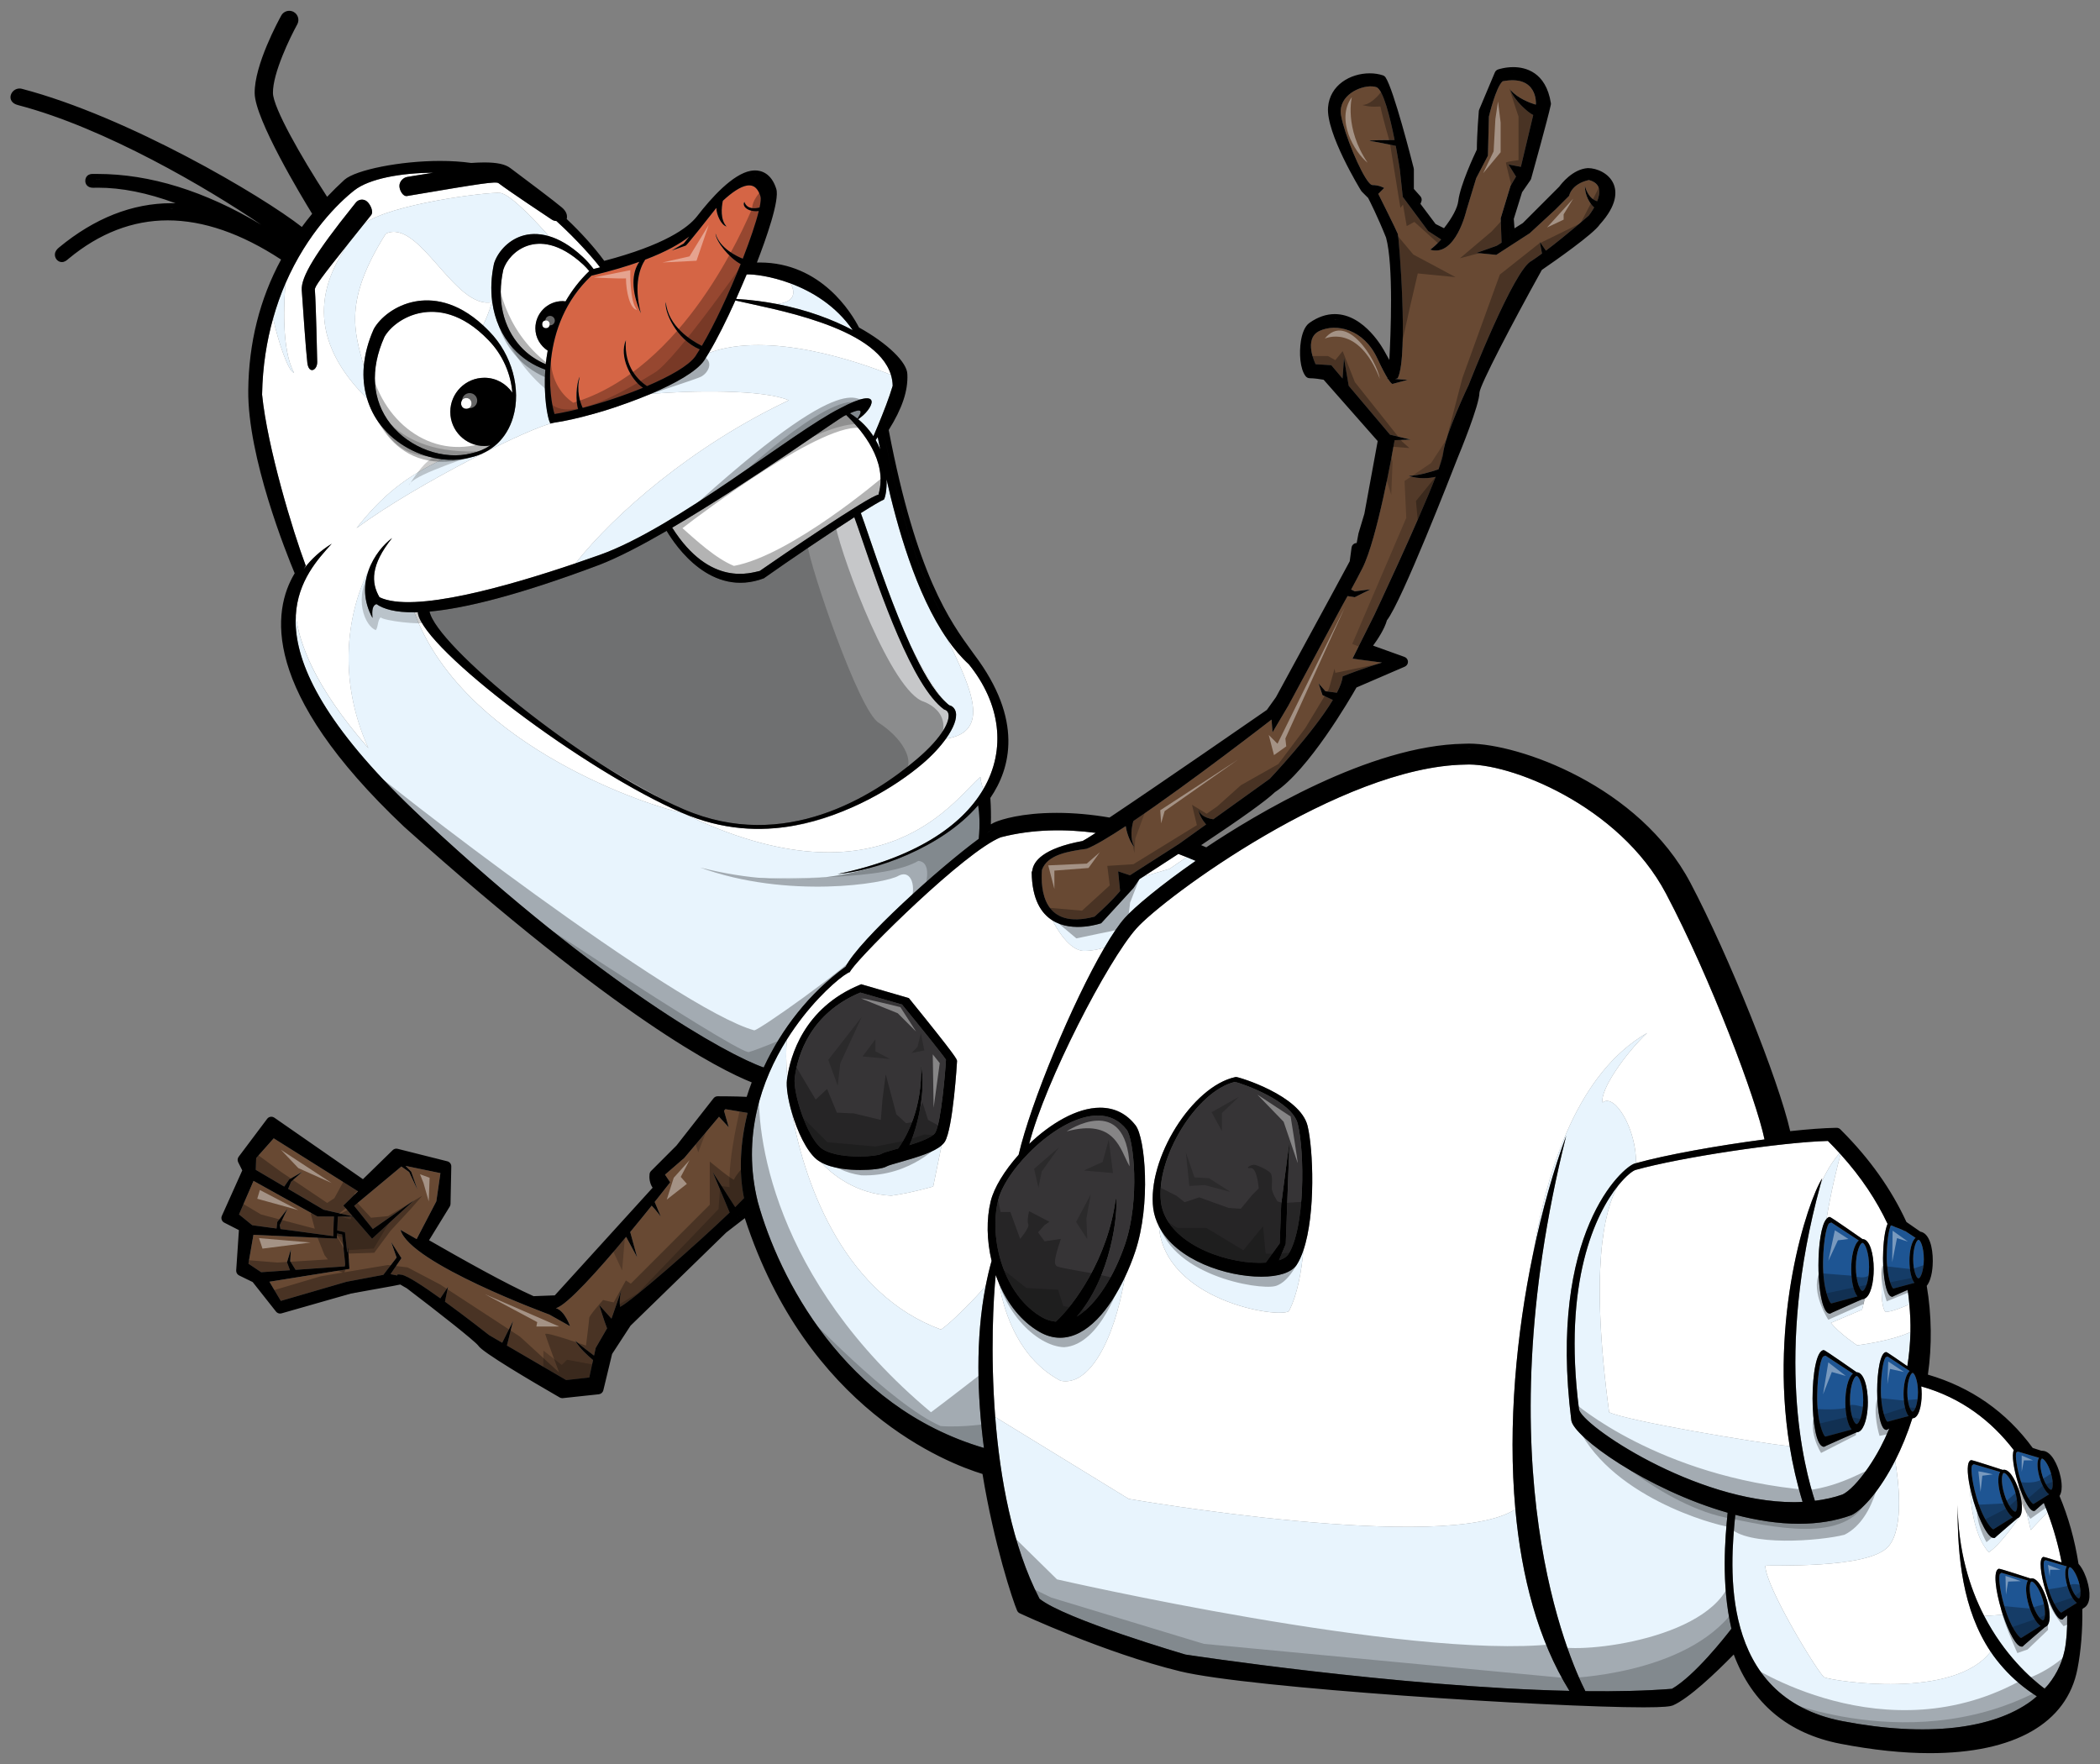
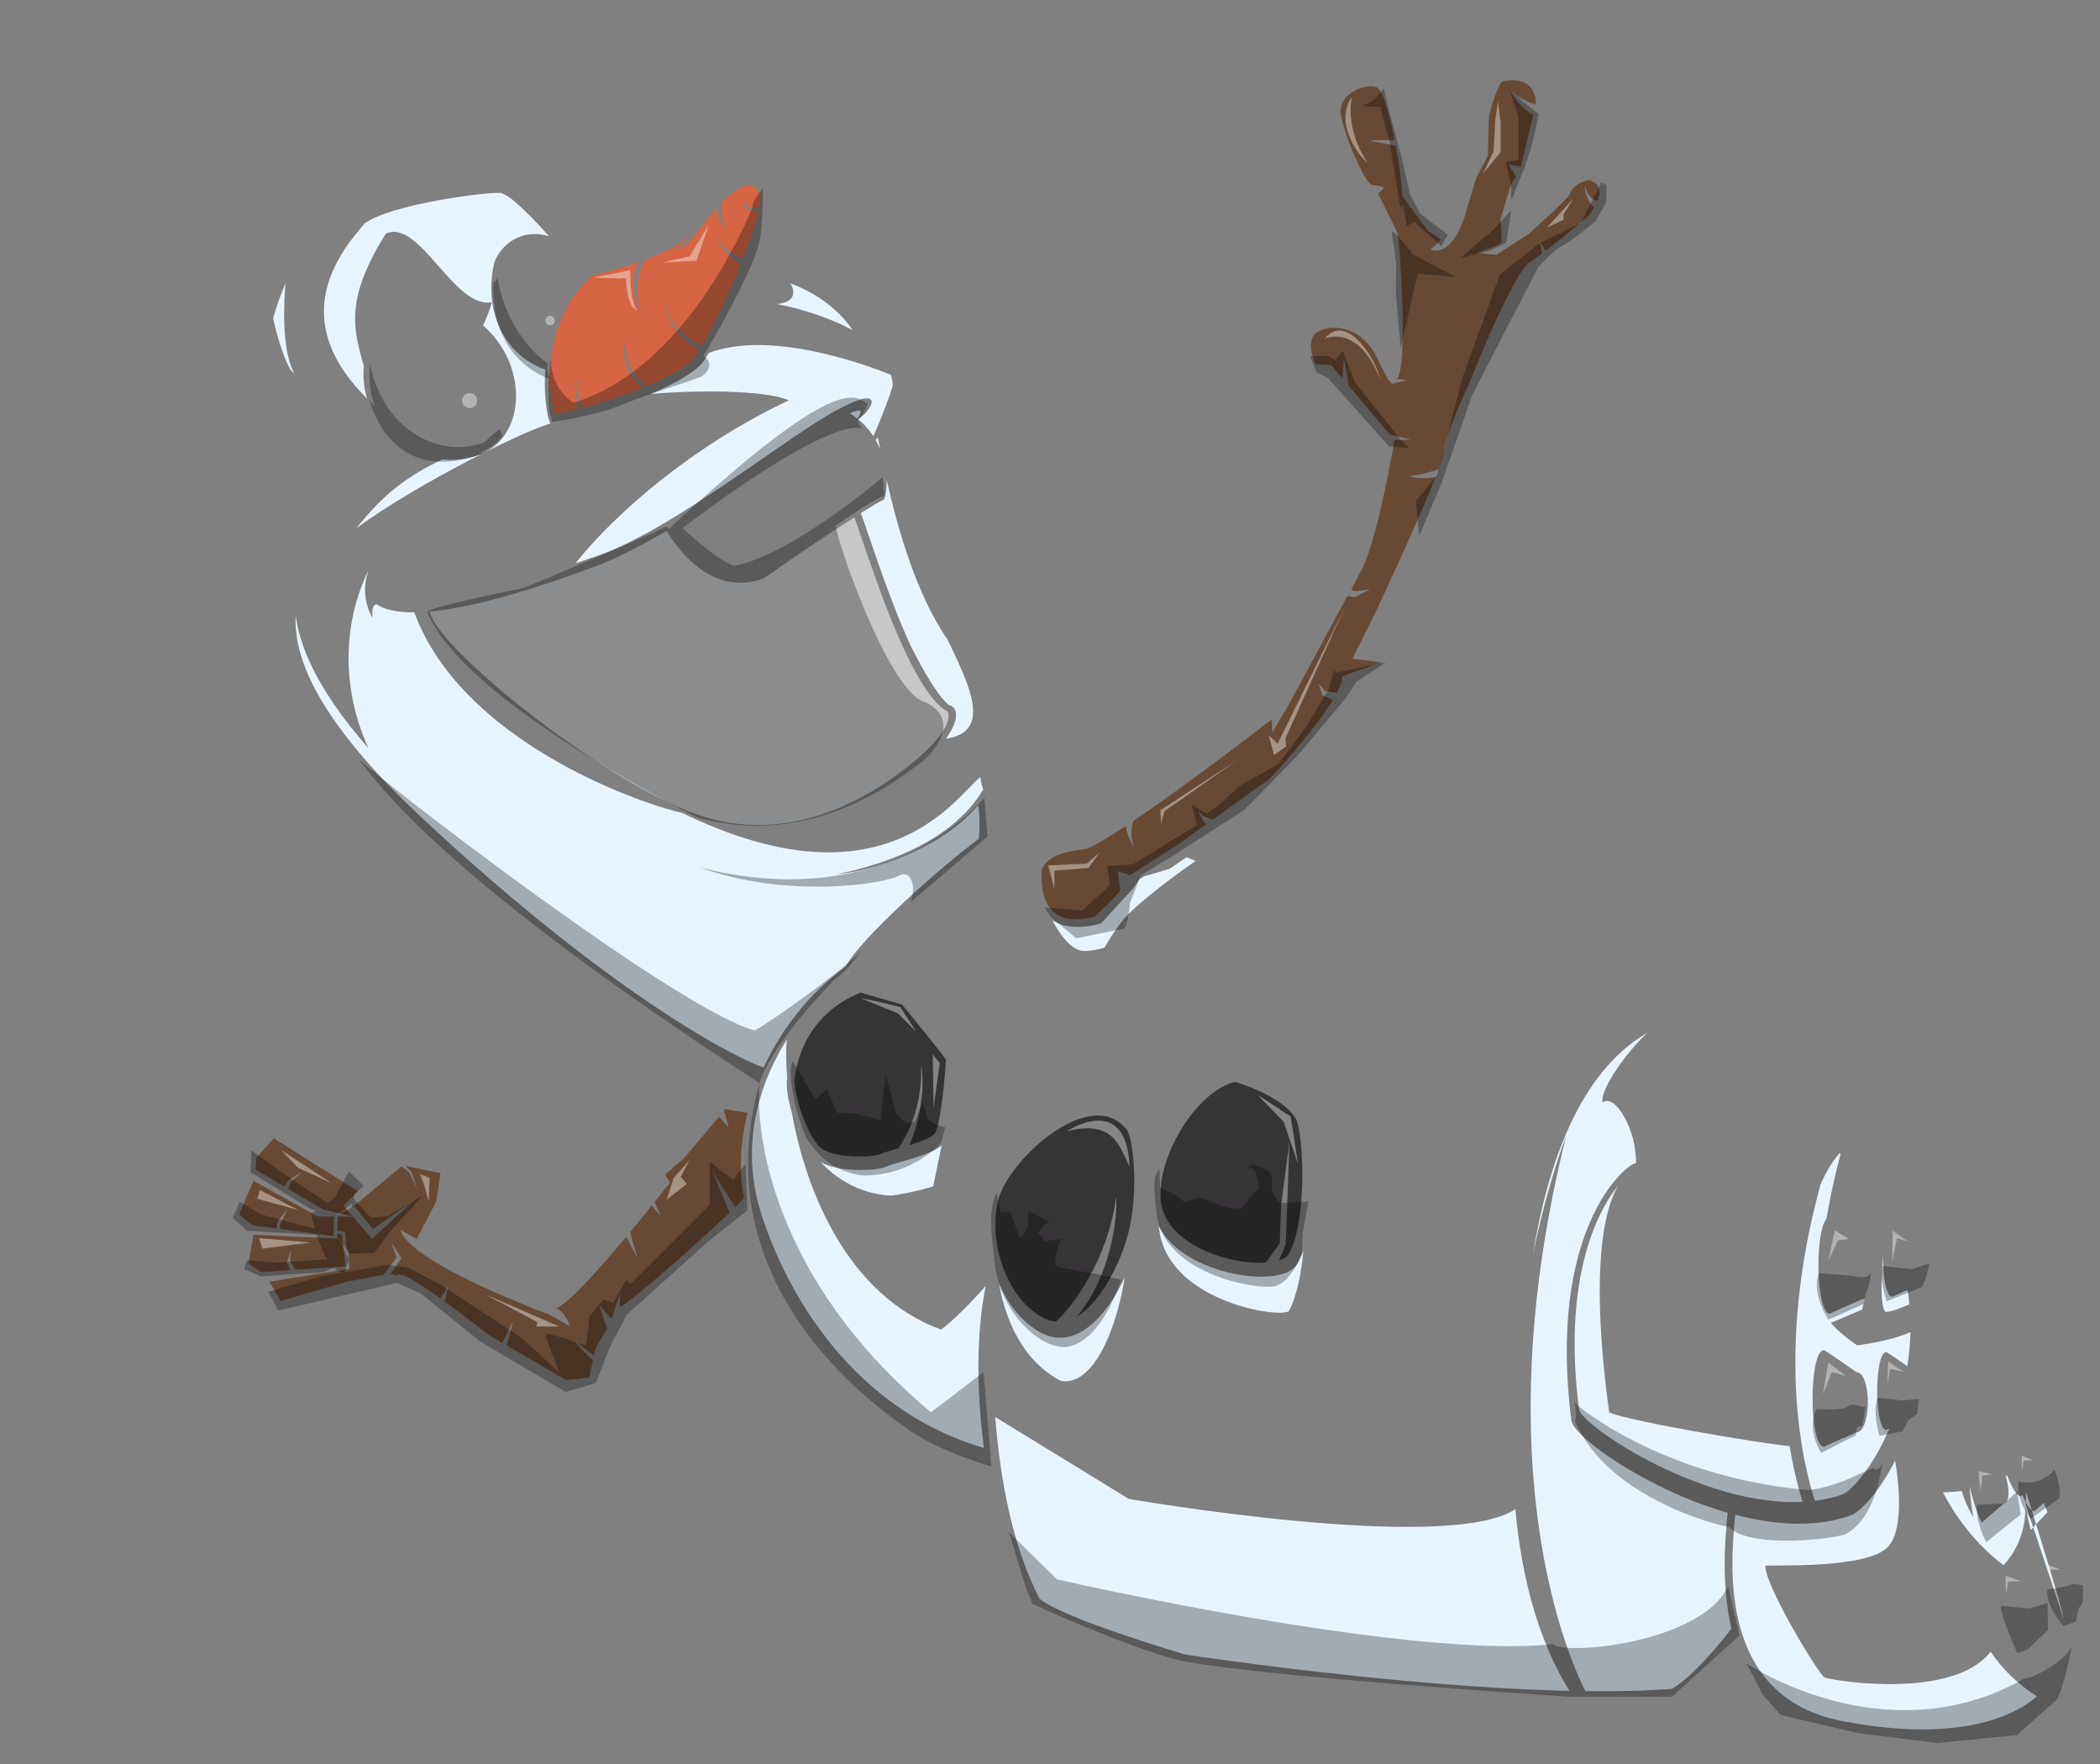
<svg xmlns="http://www.w3.org/2000/svg" version="1.1" id="Layer_2" x="0px" y="0px" width="200px" height="168px" viewBox="0 0 200 168" style="enable-background:new 0 0 200 168;" xml:space="preserve">
  <rect x="0" y="0" width="200" height="168" fill="#808080" stroke="none" />
  <path id="color7" style="fill:#D56545;" d="M70.891,19.227c-0.253,0.421,0.35,0.989,1.374,0.868  c-0.272,1.117-0.824,2.746-1.525,4.542c-0.499-0.198-2.204-0.968-2.596-2.405c0.037,0.759,1.291,2.325,2.396,2.915  c-1.083,2.714-2.461,5.7-3.698,7.795c-1.034-0.52-3.226-1.884-3.43-4.179c-0.177,0.884,0.97,3.543,3.23,4.51  c-0.142,0.232-0.283,0.461-0.42,0.665c-0.642,0.897-2.442,1.914-4.605,2.833c-0.725-0.477-2.219-1.786-2.009-4.375  c-0.669,1.548,0.451,3.764,1.628,4.533c-1.847,0.761-3.91,1.442-5.742,1.921c-0.222-0.478-0.641-1.634-0.278-2.979  c-0.355,0.666-0.402,2.394-0.154,3.092c-0.587,0.146-1.145,0.27-1.656,0.365c-0.208,0.039-0.407,0.073-0.597,0.102  c-0.453-1.374-1.567-8.401,3.519-13.176l0.156-0.038c1.733-0.415,3.184-0.849,4.408-1.285c-0.722,1.009-0.822,2.719,0.14,4.906  c-0.725-2.777-0.058-4.386,0.415-5.109c2-0.758,3.323-1.518,4.195-2.2l-0.527,0.664l-1.132,0.661c0,0,0.962-0.321,1.34-0.472  c0.184-0.139,2.171-2.655,2.901-3.584c0.017,0.654,0.443,1.624,0.968,1.773c-0.602-0.665-0.483-1.799-0.351-2.446  c0.881-0.822,1.661-1.333,2.258-1.445c0.406-0.076,0.988-0.054,1.328,1.028c0.058,0.18,0.018,0.558-0.087,1.057  C71.877,19.878,71.138,19.938,70.891,19.227z" />
-   <path id="color6" style="fill:#1E5593;" d="M178.007,120.657c0,1.419-0.407,2.288-0.629,2.288c-0.222,0-0.629-0.869-0.629-2.288  c0-1.419,0.407-2.287,0.629-2.287C177.6,118.37,178.007,119.238,178.007,120.657z M180.329,122.719l2.004-0.538  c-0.316-0.385-0.481-1.243-0.481-2.096c0-0.937,0.199-1.881,0.581-2.194l-1.035-0.679c0.007,0.018,0.017,0.034,0.023,0.052  c-0.357-0.233-0.821-0.332-1.21-0.525c-0.046-0.023-0.089-0.024-0.133-0.028c-0.168,0.354-0.362,1.353-0.384,2.812  c-0.031,2.144,0.506,3.124,0.582,3.168C180.297,122.701,180.311,122.709,180.329,122.719z M176.469,130.821l-2.611-1.712  c-0.043,0.017-0.146,0.059-0.16,0.059c-0.222,0-0.596,1.396-0.629,3.678c-0.039,2.662,0.629,3.88,0.723,3.935  c0.024,0.015,0.042,0.024,0.064,0.037l2.489-0.67c-0.395-0.477-0.599-1.544-0.599-2.601  C175.746,132.384,175.993,131.21,176.469,130.821z M176.819,131.051c-0.223,0-0.629,0.868-0.629,2.286  c0,1.421,0.406,2.288,0.629,2.288c0.107,0,0.259-0.208,0.386-0.581c0.135-0.395,0.242-0.975,0.242-1.707  C177.447,131.919,177.041,131.051,176.819,131.051z M174.415,124.137l2.488-0.67c-0.393-0.477-0.597-1.543-0.597-2.601  c0-1.163,0.246-2.336,0.722-2.725l-2.611-1.713c-0.042,0.017-0.147,0.059-0.161,0.059c-0.222,0-0.595,1.398-0.629,3.679  c-0.038,2.661,0.629,3.879,0.724,3.935C174.376,124.115,174.393,124.124,174.415,124.137z M191.946,143.967  c0.179-0.055,0.293-0.852-0.053-1.995c-0.347-1.142-0.885-1.741-1.064-1.688c-0.179,0.055-0.294,0.854,0.053,1.995  C191.227,143.421,191.769,144.021,191.946,143.967z M195.361,141.881c0.143-0.044,0.236-0.687-0.043-1.607  c-0.279-0.919-0.714-1.402-0.857-1.358c-0.145,0.044-0.236,0.686,0.042,1.605C194.783,141.441,195.217,141.925,195.361,141.881z   M192.464,141.068c0.426,1.339,0.938,1.972,1.109,2.121c0.024,0.021,0.043,0.034,0.052,0.036c0.02,0.004,0.032,0.006,0.05,0.011  l1.482-0.923c-0.349-0.232-0.691-0.884-0.899-1.569c-0.228-0.753-0.301-1.563-0.068-1.907l-1.98-0.583c-0.001,0-0.001,0-0.002,0  c-0.027-0.003-0.048,0.004-0.072,0.007c-0.027,0.021-0.061,0.046-0.067,0.048c-0.143,0.044-0.11,1.023,0.315,2.508  C192.409,140.907,192.437,140.983,192.464,141.068z M196.902,151.088c-0.229-0.754-0.299-1.564-0.068-1.909l-2.028-0.596  c-0.023,0.02-0.084,0.066-0.093,0.069c-0.144,0.044-0.111,1.023,0.316,2.509c0.497,1.731,1.17,2.389,1.241,2.407  c0.02,0.004,0.032,0.007,0.05,0.01l1.481-0.922C197.453,152.424,197.11,151.773,196.902,151.088z M181.77,130.684  c0.032-0.04,0.065-0.079,0.101-0.108c-0.004-0.005-0.008-0.009-0.011-0.013l-0.83-0.545l-1.259-0.825  c-0.034,0.015-0.118,0.047-0.13,0.047c-0.178,0-0.479,1.126-0.506,2.963c-0.032,2.144,0.506,3.124,0.582,3.168  c0.021,0.012,0.035,0.019,0.053,0.029l2.003-0.539c-0.316-0.384-0.481-1.242-0.481-2.094  C181.292,131.92,181.456,131.071,181.77,130.684z M193.476,150.629c-0.179,0.053-0.295,0.852,0.052,1.992  c0.347,1.144,0.886,1.743,1.065,1.689c0.179-0.055,0.293-0.853-0.054-1.995C194.192,151.174,193.654,150.574,193.476,150.629z   M197.964,150.618c-0.279-0.92-0.714-1.402-0.856-1.358c-0.145,0.043-0.237,0.686,0.042,1.605c0.278,0.921,0.712,1.404,0.857,1.36  C198.15,152.182,198.243,151.538,197.964,150.618z M193.222,152.898c-0.283-0.936-0.372-1.94-0.084-2.369l-2.52-0.741  c-0.031,0.025-0.105,0.082-0.116,0.086c-0.178,0.054-0.137,1.271,0.392,3.114c0.618,2.153,1.453,2.97,1.543,2.991  c0.023,0.006,0.04,0.009,0.061,0.014l1.84-1.146C193.904,154.558,193.479,153.75,193.222,152.898z M190.576,142.556  c-0.284-0.937-0.371-1.941-0.084-2.369l-2.52-0.742c-0.031,0.024-0.104,0.083-0.115,0.087c-0.179,0.054-0.138,1.27,0.392,3.115  c0.043,0.151,0.09,0.28,0.135,0.418c0.178,0.543,0.363,0.991,0.544,1.348c0.427,0.846,0.806,1.21,0.864,1.224  c0.023,0.006,0.04,0.009,0.06,0.014l1.84-1.147C191.259,144.215,190.833,143.406,190.576,142.556z M182.156,130.756  c-0.046,0-0.101,0.047-0.158,0.133c-0.166,0.254-0.348,0.858-0.348,1.709c0,1.143,0.326,1.842,0.506,1.842  c0.177,0,0.506-0.698,0.506-1.842c0-0.521-0.069-0.944-0.161-1.257C182.393,130.969,182.252,130.756,182.156,130.756z   M182.715,118.076c-0.179,0-0.506,0.699-0.506,1.841c0,1.143,0.327,1.843,0.506,1.843c0.178,0,0.507-0.7,0.507-1.843  C183.222,118.775,182.893,118.076,182.715,118.076z" />
  <path id="color5" style="fill:#363436;" d="M122.671,119.502c-0.157,0.221-0.46,0.397-0.866,0.527l0.647-1.542l0.143-3.868  l0.215-5.945l-0.788,6.017l-0.143,3.725l-1.327,1.833c-0.188,0.013-0.38,0.021-0.584,0.021c-3.608,0-8.88-1.998-9.396-5.746  c-0.539-4.239,3.399-10.636,7.048-11.486c0.651,0.155,5.438,1.781,5.981,4.011C124.255,109.737,124.309,117.012,122.671,119.502z   M81.933,94.527c-4.759,1.993-5.956,5.927-6.243,8.104c-0.185,1.396,1.133,5.59,2.516,6.706c0.624,0.504,1.975,0.806,3.612,0.806  c1.171,0,1.938-0.151,2.072-0.229c0.204-0.126,0.631-0.249,1.429-0.472c0.068-0.019,0.149-0.042,0.224-0.063  c0.777-1.096,2.318-3.806,2.177-7.934c0.485,2.263-0.291,5.853-1.113,7.62c1.06-0.329,2.188-0.752,2.46-1.18  c0.563-0.891,0.986-6.107,1.026-6.963c-0.334-0.519-2.678-3.418-4.186-5.256L81.933,94.527z M104.563,106.24  c-3.792,0-8.76,5.089-9.495,8.042c-0.926,3.729,0.545,9.117,4.212,11.192c0.42,0.237,0.849,0.354,1.275,0.396  c1.624-1.47,4.993-5.954,5.72-11.839c0.259,1.38-0.446,7.623-3.727,11.356c1.938-1.146,3.629-4.03,4.603-6.903  c1.431-4.222,0.826-10.03,0.148-10.896C106.601,106.694,105.68,106.24,104.563,106.24z" />
  <path id="color4" style="fill:#684933;" d="M27.072,113.007l-2.713-1.596l0.039-1.12l1.671-1.881l8.028,5.044l-1.397,1.362  l0.895,1.03l-2.778-0.638l-3.375-1.985l0.282-0.676l1.063-0.943l-1.24,0.715L27.072,113.007z M27.335,120.208l0.37-1.215  l-0.065,1.121l0.513,0.821l4.688-0.326l0.038-0.22l-0.296-2.819l-0.478-0.098l-0.022,0.488l-7.944-0.361l-0.477,2.751l1.217,0.813  l2.743-0.19L27.335,120.208z M69.081,105.636l-0.129,0.153l0.448,1.57l-0.926-1.003l-3.306,3.927l-1.834,1.59l0.489,0.733  c0,0-0.58,0.747-1.476,1.866l0.581,1.384c0,0-0.494-0.647-0.865-1.029c-0.592,0.737-1.295,1.603-2.046,2.509l0.66,2.404  l-1.046-1.941c-2.603,3.116-5.645,6.528-6.692,6.79c0.856,0.245,1.345,1.712,1.345,1.712l-1.957-1.1c0,0-13.329-4.892-14.185-8.07  c0.231,0.126,0.782,0.444,1.535,0.879l1.877-3.6l0.389-2.684l-3.327-0.689l0.544,0.553l0.589,1.698l-0.787-1.669l-0.74-0.522  l-4.496,3.746l1.782,2.21l3.903-2.726l-3.979,3.642l-1.822-2.1l-1.438-0.009l-0.059,1.326l0.736,0.171l0.213,1.93l0.084-0.492  l0.13,2.054l-7.621,1.22l1.086,1.828L33,122.073l3.507-0.657l1.262-1.646l-0.512-1.469l0.973,1.528l-1.04,1.52l0.64,0.131  c-0.053-0.097,0.044-0.141,0.435-0.069c0.557,0.101,2.078,1.104,3.668,2.244l0.734-1.101l-0.292,1.419  c2.113,1.534,4.205,3.185,4.205,3.185l1.245,0.726l1.033-2.065l-0.583,2.329l5.641,3.29l2.201-0.244l0.361-1.661  c-0.484-0.403-1.266-1.114-1.711-1.857c0.559,0.489,1.312,1.065,1.804,1.432l0.158-0.725l1.083-1.87  c-0.308-0.779-0.738-2.212-0.738-2.212l1.162,1.291l0.938-2.712c0,0-0.245,0.856-0.123,1.59c1.115-0.558,7.236-5.911,10.437-8.989  l-1.609-3.842l2.137,3.33c0.337-0.332,0.614-0.616,0.842-0.859c-0.003-0.01-0.006-0.019-0.009-0.028  c-0.503-2.479-0.36-5.273,0.345-8.091L69.081,105.636z M46.849,122.022c-2.348-1.249-4.867-2.688-6.611-3.691  C41.981,119.335,44.5,120.773,46.849,122.022z M152.111,19.162c0.324-0.804,0.389-1.722-0.795-2.018  c-1.689,0.375-1.877,1.5-1.877,1.5l-1.312,1.314l-2.439,2.25l-3.189,2.064l-1.875-0.188l1.921-0.681l0.459-0.291l-0.086-2.319  l0.932-3.077l0.531-0.902l-0.718-1.149l1.179,0.221l1.178-4.935c-0.537-0.245-1.836-1.455-2.17-2.372  c0.73,0.795,1.827,1.209,2.406,1.384l0.018-0.08c0,0,0.187-2.796-3.17-2.145c-0.652,0.56-1.306,3.358-1.306,3.358l-0.094,3.729  l-1.118,2.144l-0.933,3.077c0,0-1.026,4.476-3.449,3.729c0.276-0.194,0.654-0.546,1.05-0.972l-1.236-0.799l-2.425-3.264l-0.279-2.61  c0,0-0.147-0.981-0.388-2.245c-0.693-0.142-1.946-0.394-2.41-0.46c-0.55-0.079,1.605-0.091,2.302-0.093  c-0.431-2.16-1.085-4.816-1.742-5.035c-0.962-0.322-3.029,0.394-3.35,1.905c-0.053,0.245-0.059,0.512-0.007,0.799  c0.324,1.782,1.845,5.466,2.667,6.401c0.123,0.14,0.232,0.218,0.316,0.218c0.653,0,1.119,0.279,1.119,0.279l-0.56,0.56  c0,0,1.771,3.543,1.865,3.823c0.093,0.279,1.024,11.562,0,13.705c-0.028,0.056-0.136,0.085-0.268,0.101l1.2,0.086l-1.398,0.374  c0,0-0.076,0.147-0.466-0.459c-0.054-0.004-0.094-0.008-0.094-0.008l0.05-0.063c-0.222-0.357-0.535-0.937-0.982-1.893  c-1.306-2.797-3.916-3.357-5.502-2.612c-1.584,0.746-0.373,3.171-0.373,3.171l1.493,0.093l1.073,1.27l0.138-1.923l0.449,2.617  l3.934,4.655l1.958,0.467l-1.519,0.056c-0.202,1.166-1.665,9.388-3.051,12.158c-0.311,0.624-0.723,1.392-1.09,2.065l0.345,0.172  l1.491-0.187l-1.491,0.746l-0.688-0.106c-0.304,0.551-0.525,0.945-0.525,0.945l-5.127,9.51l-1.493,2.518l-0.093-1.212  c0,0-7.729,5.999-13.161,9.664c-0.152,0.546-0.366,1.646,0.107,2.458c-0.38-0.305-0.755-1.345-0.832-1.974  c-1.604,1.06-2.95,1.863-3.736,2.161c-1.791,0.244-3.724,0.561-4.247,2.003c-0.143,1.89,0.126,5.747,5.004,4.457  c1.688-1.501,2.438-2.439,2.438-2.439l-0.188-1.875l1.126,0.375l4.688-3.001l2.565-1.84c-0.306-0.348-0.701-0.919-0.758-1.595  c0.077,0.84,1.08,1.051,1.445,1.102l5.377-3.857c0,0,4.116-4.35,6.007-7.507l-0.987-0.461l-0.373-1.118l0.652,0.746l1.093,0.146  c0.31-0.6,0.519-1.141,0.549-1.56c1.875-0.75,3.752-1.312,3.752-1.312l-2.814-0.376l2.063-4.125c0,0,4.159-8.813,5.858-13.188  c-0.627,0.144-1.598,0.229-2.576-0.096c0.876,0,2.117-0.375,2.848-0.623c0.248-0.683,0.408-1.203,0.435-1.475  c0.188-1.875,2.439-6.566,2.439-6.566s4.313-11.067,6.002-11.817c0.312-0.208,0.643-0.443,0.979-0.69l-0.208-1.114l0.58,0.838  c1.993-1.5,4.089-3.349,4.089-3.349s0.255-0.322,0.507-0.766c-0.459-0.385-0.887-1.208-0.887-2.037  C151.238,18.743,151.77,19.063,152.111,19.162z M26.341,117l0.068-0.62l0.978-1.271l-0.75,1.573l0.077,0.368l5.035,0.676  c0,0,0.016-1.308,0.062-1.868l-1.579-0.009l-6.084-3.385l-1.385,3.195l1.265,1.03L26.341,117z M37.361,121.979l0.857-0.172  c0.006,0.004,0.012,0.007,0.018,0.011c-0.006-0.004-0.012-0.008-0.018-0.012L37.361,121.979z M37.748,109.893l-3.131,3.053  l-8.776-6.094l8.776,6.095L37.748,109.893z" />
-   <path id="color3" style="fill:#FFFFFF;" d="M72.017,16.737c-0.049-0.003-0.098-0.004-0.146-0.003c0.013,0,0.026-0.004,0.039-0.004  C71.945,16.73,71.981,16.734,72.017,16.737z M120.683,68.197c-0.134,0.092-0.306,0.211-0.516,0.356  C120.376,68.409,120.549,68.29,120.683,68.197z M27.551,1.529c-0.011,0-0.02,0.007-0.031,0.008c0.016-0.002,0.031-0.005,0.047-0.004  C27.561,1.533,27.556,1.529,27.551,1.529z M46.135,15.97c-0.007,0-0.016,0.001-0.023,0.001c0.019,0,0.036,0,0.055,0  C46.155,15.971,46.146,15.97,46.135,15.97z M120.798,68.117c0.134-0.092,0.208-0.144,0.208-0.144S120.93,68.026,120.798,68.117z   M75.297,26.995c-1.886-0.703-3.531-0.89-4.197-0.86c-0.318,0.779-0.653,1.562-0.997,2.334c1.375,0.082,2.676,0.25,3.899,0.488  C75.765,28.757,75.742,27.839,75.297,26.995z M139.893,71.317c-0.151,0-0.298,0.004-0.437,0.012  c0.215-0.013,0.461-0.006,0.706,0.001C140.075,71.328,139.976,71.317,139.893,71.317z M197.491,149.183  c-0.001-0.001-0.003-0.004-0.004-0.005c-0.006-0.038-0.015-0.076-0.02-0.113c0.006,0.038,0.015,0.076,0.02,0.114  C197.488,149.18,197.49,149.182,197.491,149.183z M194.489,138.665c-0.033,0-0.066,0.005-0.1,0.015  c0.046-0.014,0.094-0.011,0.141-0.006C194.517,138.673,194.503,138.665,194.489,138.665z M130.449,7.48  c-0.017,0-0.034,0.003-0.052,0.004c0.024,0,0.049-0.003,0.073-0.003C130.463,7.481,130.456,7.48,130.449,7.48z M127.117,30.412  c-0.022,0-0.046,0.005-0.068,0.006c0.186-0.004,0.367,0.004,0.544,0.031C127.437,30.425,127.279,30.412,127.117,30.412z   M144.117,6.89c-0.013,0-0.022,0.002-0.034,0.002c0.041-0.001,0.084,0.002,0.126,0.003C144.18,6.895,144.146,6.89,144.117,6.89z   M156.522,162.104c0.081,0,0.154-0.001,0.232-0.001c-0.203,0.001-0.425,0-0.649-0.002  C156.244,162.103,156.393,162.104,156.522,162.104z M1.848,8.936C1.885,8.934,1.922,8.932,1.96,8.942  C1.928,8.934,1.896,8.929,1.866,8.929C1.859,8.929,1.854,8.935,1.848,8.936z M9.686,17.073c-0.137-0.003-0.274-0.01-0.411-0.01  c-0.098,0-0.194,0.001-0.292,0.002C9.216,17.062,9.451,17.068,9.686,17.073z M8.835,17.063c-0.006,0-0.014-0.001-0.019-0.001  c-0.005,0-0.007,0.003-0.012,0.003C8.815,17.064,8.824,17.062,8.835,17.063z M8.925,17.384c-0.026,0.001-0.05-0.001-0.075-0.002  c0.008,0,0.014,0.004,0.023,0.004C8.89,17.386,8.908,17.385,8.925,17.384z M5.891,24.461c0.005,0,0.011-0.007,0.017-0.008  c-0.007,0.001-0.014,0.006-0.021,0.006C5.889,24.46,5.89,24.461,5.891,24.461z M16.336,19.849c-0.063,0-0.125,0.008-0.188,0.009  c0.111-0.001,0.222-0.005,0.333-0.004C16.433,19.853,16.384,19.849,16.336,19.849z M145.991,119.484  c-1.558,7.498-2.404,16.156-1.672,24.251c-6.497,4.29-36.819-0.985-36.819-0.985l-12.717-7.798  c-0.476-6.104-0.167-11.434,0.048-13.521c0.097,0.276,0.203,0.55,0.318,0.818c0.536,3.087,2.03,7.227,5.851,9.25  c2.648,0.575,5.08-3.626,6.132-9.859c0.386-0.814,0.72-1.648,0.988-2.455c1.505-4.515,0.946-10.816,0.035-12.001  c-0.863-1.121-2.002-1.69-3.385-1.69c-2.22,0-4.736,1.522-6.754,3.451c1.531-5.948,7.458-17.423,10.214-20.524  c2.601-2.924,19.495-15.414,31.282-15.602c4.162-0.243,14.711,3.858,19.155,12.285c4.275,8.104,8.601,19.625,9.381,23.412  c-4.428,0.577-9.416,1.47-12.239,2.262c0.062-3.186-2.015-6.715-3.185-5.778c-0.25-1.25,2.25-4.75,4.25-6.625  C150.377,102.121,147.361,111.05,145.991,119.484z M124.532,107.226c-0.703-2.896-6.538-4.655-6.809-4.655l-0.077,0.009  c-4.107,0.88-8.415,7.781-7.813,12.521c0.083,0.606,0.273,1.164,0.536,1.683c0.549,7.051,11.317,8.802,12.381,8.093  c0.852-1.637,1.22-3.955,1.381-5.796C125.317,115.581,125.065,109.414,124.532,107.226z M53.337,20.948  C53.337,20.949,53.337,20.949,53.337,20.948C53.337,20.948,53.337,20.948,53.337,20.948L53.337,20.948z M31.119,19.517  c-0.01,0.011-0.021,0.021-0.031,0.032c-0.105-0.159-0.217-0.331-0.335-0.511c0.118,0.181,0.229,0.352,0.335,0.512  C31.099,19.539,31.109,19.528,31.119,19.517z M61.233,24.227c-1.092,0.4-2.378,0.799-3.891,1.186  C58.854,25.026,60.14,24.627,61.233,24.227z M51.994,31.257c0.481,0,0.481-0.746,0-0.746C51.513,30.511,51.513,31.257,51.994,31.257  z M196.001,154.083l0.025-0.018c-0.017-0.018-0.034-0.04-0.051-0.059L196.001,154.083z M46.007,30.983  c0.198-0.41,0.579-1.264,0.845-2.205c-3.569,0.72-6.896-8.008-10.102-6.528c-4.071,6.438-2.98,9.363-2.102,12.629  c0.101-1.146,0.41-2.337,0.953-3.55c0.593-1.056,2.03-2.261,3.926-2.615C41.09,28.422,43.438,28.613,46.007,30.983z   M176.819,136.408c-0.002,0-0.017,0.005-0.037,0.014l0.022,0.014L176.819,136.408z M27.809,23.919  c0.007-0.013,0.015-0.025,0.022-0.037C27.824,23.894,27.816,23.906,27.809,23.919c-0.038-0.028-0.077-0.055-0.12-0.085  C27.732,23.864,27.771,23.892,27.809,23.919z M54.805,53.655c3.72-4.712,11.168-11.211,20.32-15.53  c-2.407-1.046-9.355-0.953-13.172-0.602c-2.775,1.175-6.051,2.167-8.379,2.602c-0.287,0.054-0.558,0.099-0.811,0.134  c-2.132,0.369-13.021,5.774-18.808,10.039c2.53-3.2,4.705-4.872,8.184-6.554c-2.232-0.25-4.461-1.438-5.88-3.253  c-0.606-0.775-1.027-1.629-1.3-2.533c-6.525-6.46-3.823-11.847-1.72-14.839c-2.623,3.287-3.271,4.168-3.25,4.464  c0.114,1.62,0.203,6.067,0.223,6.882c0.018,0.814-0.802,1.209-0.939,0.095c-0.136-1.112-0.42-5.301-0.533-6.926  c-0.088-1.252,1.315-3.557,4.842-7.954l0.305-0.383c0.255-0.325,0.725-0.381,1.048-0.125c0.324,0.256,0.674,0.979,0.419,1.301  l-0.314,0.395c-0.126,0.157-0.24,0.299-0.359,0.449c2.411-1.876,11.784-3.058,12.946-2.942c1.065,0.106,3.85,3.203,4.65,4.117  c0.941,0.275,2.022,0.858,3.229,1.979c0.376,0.344,0.712,0.736,1.025,1.148c0.215-0.052,0.414-0.104,0.62-0.156  c-0.546-0.734-2.167-2.601-4.16-4.414c-0.145-0.002-0.3-0.043-0.445-0.14c-0.604-0.403-3.911-2.594-5.064-3.462  c-0.253-0.19-1.724,0.039-8.225,1.14l-0.493,0.083c-0.403,0.064-0.732-0.579-0.723-0.978c0.009-0.399,0.342-0.774,0.747-0.839  l0.48-0.081c0.715-0.121,1.379-0.228,1.999-0.321c-3.091,0.015-6.103,0.565-7.519,1.678c-1.491,1.171-4.479,4.08-6.556,8.855  c-0.142,1.658-0.409,6.283,0.81,8.517c-0.537-0.089-1.518-2.989-1.989-5.184c-0.605,2.143-1.004,4.558-1.051,7.267  c0.499,4.997,2.932,13.047,4.159,16.295c-0.051,0.075-0.124,0.199-0.196,0.329c0.712-0.963,1.619-1.773,2.672-2.423  c-1.318,1.455-3.24,3.534-3.424,6.837c0.306,2.478,1.655,6.635,6.916,12.63c-3.099-6.847-1.862-13.21,0.018-16.931  c0.499-1.399,1.461-2.507,2.24-3.078c-2.076,2.594-1.998,4.261-1.203,5.638C39.357,58.438,48.469,55.804,54.805,53.655z   M53.861,28.705c0.583-1.008,1.32-1.987,2.261-2.889c-0.183-0.211-0.366-0.424-0.57-0.61c-2.339-2.163-4.165-2.179-5.285-1.809  c-1.247,0.409-2.071,1.446-2.334,2.293c-0.622,2.847-0.042,5.445,1.633,7.303c0.686,0.76,1.527,1.323,2.41,1.696  c0.043-0.421,0.106-0.854,0.187-1.295c-0.696-0.462-1.173-1.229-1.173-2.128c0-1.43,1.159-2.589,2.589-2.589  C53.675,28.676,53.767,28.693,53.861,28.705z M143.804,22.607l-0.141-1.813l0.14,1.814L143.804,22.607z M114.943,81.253  c-0.004,0.003-0.009,0.006-0.013,0.009c-0.003-0.002-0.007-0.003-0.01-0.004c0.003,0.002,0.007,0.003,0.01,0.005  C114.935,81.259,114.939,81.256,114.943,81.253z M44.41,38.934c0.661,0,0.661-1.026,0-1.026  C43.748,37.908,43.748,38.934,44.41,38.934z M81.438,31.556c-0.002-0.001-0.003-0.002-0.005-0.003  c-0.001-0.001-0.002-0.003-0.002-0.005c0.001,0.002,0.001,0.003,0.002,0.005C81.435,31.555,81.437,31.555,81.438,31.556z   M181.684,122.841c-0.068,0.03-0.133,0.06-0.201,0.09l0.209-0.025C181.688,122.884,181.687,122.862,181.684,122.841z M85.528,47.286  c0.538,2.097,1.088,3.9,1.637,5.462l0.003,0.004c-0.551-1.566-1.103-3.378-1.643-5.483L85.528,47.286z M84.346,42.059  c-0.079-0.394-0.157-0.794-0.235-1.204c0.077,0.407,0.154,0.807,0.233,1.198L84.346,42.059z M74.328,25.705  c-0.018-0.003-0.037-0.005-0.055-0.009c0.019,0.004,0.038,0.008,0.058,0.012C74.33,25.707,74.329,25.706,74.328,25.705z   M94.174,79.223c0.118-0.077,0.246-0.164,0.348-0.225c-0.107,0.064-0.224,0.139-0.349,0.22  C94.174,79.22,94.174,79.221,94.174,79.223z M195,144.02c0.603,1.605,1.047,3.226,1.348,4.781c-0.7-0.229-1.689-0.547-1.749-0.528  c-0.457,0.138-0.241,1.71,0.209,3.192c0.084,0.275,0.178,0.546,0.275,0.808l-0.136,0.103c-0.348-1.146-0.994-2.214-1.562-2.042  c-0.015,0.006-2.913-0.966-3.026-0.931c-0.566,0.171-0.299,2.124,0.261,3.966c0.04,0.133,0.085,0.263,0.128,0.395  c-0.322,0.053-1.217,0.104-1.78,0.132c-1.399-2.706-2.473-6.198-2.53-10.568c-0.02,4.983,0.482,9.989,3.145,13.972  c-3.516,4.593-14.861,2.815-15.832,2.451c-0.5-0.25-5.625-8.625-5.625-10.625c0.25-0.125,9.875,0.375,11.75-1.875  c1.526-1.832,0.899-6.48,0.613-8.144c0.606-1.191,1.17-2.547,1.639-4.024c0.006-0.002,0.028-0.012,0.029-0.012  c0.565,0,0.862-1.16,0.862-2.304c0-0.247-0.017-0.493-0.044-0.73c3.846,1.081,6.714,3.321,8.816,6.07  c-0.216,0.466-0.007,1.768,0.372,3.017c0.132,0.436,0.285,0.86,0.447,1.247l0.792,3.341L195,144.02z M192.302,142.032  c-0.347-1.145-0.994-2.213-1.561-2.04c-0.016,0.004-2.913-0.966-3.026-0.933c-0.411,0.125-0.38,1.193-0.119,2.473  c0.051,1.241,0.327,4.738,1.821,6.301c1.069-0.712,2.5-2.761,2.893-3.341C192.686,144.132,192.608,143.042,192.302,142.032z   M193.286,138.323c-0.003-0.005-0.007-0.008-0.01-0.012C193.279,138.315,193.282,138.318,193.286,138.323L193.286,138.323z   M94.351,114.41c0.317-1.296,1.315-2.921,2.66-4.429c1.158-4.985,5.129-14.527,8.181-19.738c-0.516,0.163-1.197,0.319-1.941,0.319  c-1.417,0-2.654-2.197-3.016-2.904c-1.085-0.677-1.945-2.015-1.979-4.581c0.03-0.091,0.049-0.146,0.063-0.187  c0.114-0.836,0.974-2.093,4.786-2.797c0.163-0.075,0.611-0.353,1.255-0.771c-2.83-0.371-5.962-0.381-9.053,0.418  c-3.398,1.359-13.079,10.944-14.251,12.64c-0.045,0.071-0.1,0.152-0.117,0.198c-0.204,0.104-0.406,0.227-0.607,0.352  c-1.106,0.797-3.425,2.934-5.397,6.077c-0.088,0.933-0.084,2.182,0.039,3.646c0.297-2.045,1.56-6.652,6.926-8.865l0.12-0.05  l4.534,1.317l0.074,0.09c4.519,5.576,4.519,5.75,4.519,5.917c0,0.059-0.381,6.426-1.166,7.681c-0.074,0.118-0.18,0.229-0.302,0.337  L88.875,113c0,0-2.125,0.625-4,0.875c-3.433-0.176-5.683-2.084-6.716-3.199c-0.131-0.076-0.259-0.156-0.372-0.248  c-0.981-0.803-1.855-2.691-2.372-4.458c1.324,7.435,5.292,17.405,14.21,20.655c1.078-0.754,3.264-2.989,4.248-4.153  c0.158-0.809,0.343-1.607,0.564-2.389C93.973,118.135,93.934,116.115,94.351,114.41z M71.193,115.188  C71.193,115.188,71.193,115.188,71.193,115.188l-2.356,1.82L71.193,115.188z M84.85,35.695c-1.428-4.657-11.45-6.284-14.813-7.076  c-0.843,1.881-1.729,3.657-2.527,4.993C73.268,31.462,81.911,34.519,84.85,35.695z M153.563,162.059  c0.377,0.01,0.739,0.019,1.086,0.025c-0.344-0.007-0.707-0.016-1.081-0.026L153.563,162.059z M112.937,81.688l0.121-0.037  c-0.256-0.103-0.531-0.211-0.834-0.325c-1.473,0.965-2.708,1.762-3.312,2.149l2.462-0.724L112.937,81.688z M72.356,54.377  c1.702-1.187,10.399-7.142,11.307-7.262l0.15-0.69c0.453-3.092-2.12-5.826-3.227-6.903c-0.029,0.014-0.059,0.027-0.085,0.04  c-0.342,0.064-9.01,6.311-16.485,10.69C67.658,56.002,71.595,54.52,72.356,54.377z M87.362,53.302  c1.447,3.967,2.876,6.295,4.061,7.992c-1.187-1.699-2.616-4.034-4.066-8.013L87.362,53.302z M91.423,61.294  c0.221,0.316,0.437,0.619,0.639,0.897C91.859,61.912,91.644,61.61,91.423,61.294z M173.543,112.219  c-0.059,0.207-0.109,0.408-0.166,0.613c0.507-1.181,1.109-2.203,1.824-3.006c-0.355-0.389-0.723-0.778-1.113-1.166  c-4.405,0.113-14.068,1.565-18.321,2.762c-0.261,0.074-0.899,0.547-1.66,1.494c-1.386,2.357-2.667,8.135-0.856,21.584  c1.6,0.8,14.263,2.956,17.192,3.226C168.472,125.585,172.122,114.462,173.543,112.219z M90.088,70.359  c-0.543,0.761-1.287,1.577-2.22,2.372c-2.601,2.219-7.089,4.936-12.218,5.894c-3.254,0.606-6.872,0.43-10.668-1.201  C84.339,86.849,91.125,75.75,93.375,74c0,0.294,0.146,0.807,0.268,1.181c2.244-3.823,1.616-8.225-1.373-11.913  c-0.729-0.664-1.403-1.463-2.026-2.355C92.437,65.479,94.475,69.694,90.088,70.359z M28.623,54.642  c-0.031-0.073-0.085-0.201-0.163-0.39C28.533,54.428,28.593,54.572,28.623,54.642z M48.793,37.395  c-0.139-1.798-0.931-3.627-2.272-4.997c-2.558-2.666-4.903-2.888-6.422-2.604c-1.689,0.315-2.967,1.376-3.483,2.288  c-1.393,3.094-1.189,6.046,0.579,8.297c1.808,2.3,5.062,3.489,7.732,2.788c0.663-0.144,1.254-0.397,1.766-0.745  c-0.181,0.034-0.367,0.055-0.558,0.055c-1.794,0-3.249-1.455-3.249-3.248c0-1.795,1.454-3.25,3.249-3.25  C47.245,35.978,48.209,36.544,48.793,37.395z M86.704,61.452c1.076,2.351,2.23,4.379,3.351,5.41  C89.202,66.005,88.053,64.126,86.704,61.452z M179.767,116.557c-1.023-2.184-2.474-4.415-4.475-6.627  c-0.326,1.206-0.909,3.538-1.338,6.149c0.093-0.104,0.191-0.178,0.302-0.178c0.142,0,3.104,2.104,3.122,2.104  c0.704,0,1.071,1.438,1.071,2.86c0,1.263-0.292,2.535-0.851,2.805l-0.251,1.055l-2.979,1.266c0.918,1.097,2.507,2.134,2.507,2.134  s3.192-0.383,5.071-1.264c0.02-0.845-0.021-1.729-0.104-2.639c-0.69,0.308-1.721,0.722-2.27,0.722  c-0.633-0.632-0.299-4.621-0.23-5.366C179.357,118.362,179.502,117.184,179.767,116.557z M39.802,58.411  c-0.006-0.037,0.006-0.064,0.003-0.099c-0.118,0.003-0.233,0.006-0.346,0.007c4.446,12.114,20.987,18.072,25.523,19.105  C55.695,73.434,40.399,61.884,39.802,58.411z M93.977,139.979c0.011,0.003,0.025,0.008,0.036,0.011  c0.001,0.008,0.003,0.016,0.004,0.023c-0.001-0.008-0.003-0.016-0.004-0.024C94,139.985,93.99,139.982,93.977,139.979z" />
-   <path id="color2" style="fill:#E8F4FD;" d="M57.13,52.847c-0.714,0.254-1.497,0.527-2.325,0.808  c3.72-4.712,11.168-11.211,20.32-15.53c-2.407-1.046-9.355-0.953-13.172-0.602c2.36-0.999,4.359-2.129,5.093-3.166  c0.15-0.226,0.306-0.48,0.463-0.745c5.759-2.151,14.402,0.906,17.341,2.083c0.103,0.333,0.161,0.683,0.169,1.048  c-0.309,1.076-0.904,2.583-1.373,3.715c-0.182,0.437-0.342,0.814-0.462,1.092c-0.116-0.18-0.245-0.355-0.381-0.529  c-0.305-0.389-0.663-0.757-1.08-1.099c1.403-0.87,2.603-3.332-1.724-1.027C75.488,41.161,64.423,50.253,57.13,52.847z M80.94,39.361  c0.256,0.159,0.495,0.328,0.716,0.505C82.41,38.792,81.624,39.057,80.94,39.361z M93.97,79.355c0.074-0.051,0.136-0.087,0.204-0.133  c0-0.002,0-0.003-0.001-0.005C94.109,79.26,94.038,79.309,93.97,79.355z M80.939,92.579c-0.089,0.011-0.305,0.135-0.607,0.352  C80.533,92.806,80.735,92.684,80.939,92.579z M80.531,92.069c1.344-2.603,8.919-9.405,12.687-12.18  c0.129-1.397,0.058-2.528-0.058-3.201c-3.495,4.095-9.955,6.28-13.4,6.559c7.332-1.527,11.82-4.552,13.882-8.066  c-0.121-0.375-0.268-0.887-0.268-1.181c-2.25,1.75-9.036,12.849-28.393,3.424c-4.536-1.033-21.077-6.991-25.523-19.105  c-1.795,0.015-2.929-0.307-3.609-0.786c-0.382,0.138-0.44,0.596-0.371,1.323c-0.905-1.639-0.845-3.216-0.375-4.535  c-1.88,3.72-3.117,10.084-0.018,16.931c-5.26-5.995-6.609-10.152-6.916-12.63c-0.204,3.66,1.727,8.822,8.999,16.319  c0.922,0.95,1.931,1.938,3.031,2.966c0.084,0.079,0.167,0.154,0.251,0.232c16.979,15.806,28.809,22.315,32.281,23.53  C74.427,98.017,77.062,94.587,80.531,92.069z M81.056,92.381c-0.058,0.084-0.102,0.155-0.117,0.198  C80.956,92.533,81.011,92.452,81.056,92.381z M93.824,79.454L93.824,79.454c0.001,0,0.003-0.002,0.004-0.003  C93.827,79.452,93.826,79.453,93.824,79.454z M87.356,53.281c-0.063-0.173-0.126-0.35-0.188-0.529l-0.003-0.004  c0.065,0.187,0.132,0.375,0.197,0.554L87.356,53.281z M81.415,49.406c-0.017-0.044-0.037-0.103-0.053-0.143  c-0.001,0-0.002,0.001-0.004,0.002C81.377,49.313,81.396,49.359,81.415,49.406z M84.185,47.577c-0.325,0.134-1.134,0.616-2.202,1.29  c0.195,0.506,0.488,1.38,0.845,2.422c0.874,2.558,2.289,6.695,3.876,10.162c1.349,2.674,2.498,4.553,3.351,5.41  c0.119,0.109,0.237,0.225,0.355,0.311c0.291,0.057,0.533,0.3,0.616,0.648c0.143,0.606-0.212,1.521-0.938,2.538  c4.387-0.665,2.35-4.879,0.155-9.446c-3.032-4.346-4.836-10.931-5.808-15.25C84.467,46.588,84.336,47.307,84.185,47.577z   M84.344,42.054c0.385,1.926,0.781,3.661,1.184,5.232l-0.003-0.017c-0.401-1.566-0.796-3.293-1.179-5.209L84.344,42.054z   M83.593,41.63c-0.065,0.093-0.128,0.186-0.196,0.28c0.166,0.292,0.313,0.588,0.433,0.885C83.728,42.283,83.649,41.883,83.593,41.63  z M75.297,26.995c0.445,0.844,0.468,1.762-1.295,1.962c2.873,0.558,5.307,1.477,7.209,2.483  C79.602,29.106,77.321,27.75,75.297,26.995z M74.434,25.729c-0.035-0.008-0.07-0.016-0.105-0.024  c0.001,0.001,0.002,0.002,0.003,0.003C74.365,25.715,74.399,25.721,74.434,25.729z M34.648,34.879  c-0.878-3.267-1.969-6.192,2.102-12.629c3.206-1.479,6.533,7.248,10.102,6.528c-0.266,0.941-0.647,1.795-0.845,2.205  c0.201,0.185,0.403,0.381,0.607,0.594c2.146,2.2,3.049,5.486,2.249,8.173c-0.603,2.024-2.058,3.382-4.098,3.823  c-0.145,0.039-0.303,0.073-0.461,0.103c-0.704,0.131-1.435,0.148-2.166,0.067c-3.478,1.682-5.653,3.354-8.184,6.554  c5.787-4.265,16.676-9.67,18.808-10.039l-0.345,0.085l-0.069-0.154c-0.198-0.446-0.599-2.444-0.413-4.985  c-1.124-0.395-2.207-1.081-3.07-2.04c-1.094-1.217-1.755-2.72-1.982-4.391c-0.003-0.023-0.008-0.045-0.011-0.067  c-0.146-1.135-0.096-2.345,0.176-3.603c0.302-0.98,1.229-2.159,2.627-2.62c0.658-0.216,1.54-0.301,2.6,0.009  c-0.8-0.914-3.585-4.01-4.65-4.117c-1.163-0.116-10.535,1.066-12.946,2.942c-0.536,0.668-1.016,1.268-1.441,1.802  c-2.103,2.992-4.805,8.379,1.72,14.839C34.664,36.987,34.554,35.956,34.648,34.879z M27.19,26.983  c-0.445,1.023-0.842,2.138-1.179,3.333c0.471,2.195,1.452,5.094,1.989,5.184C26.782,33.266,27.048,28.641,27.19,26.983z   M89.625,126.625c-8.918-3.25-12.886-13.221-14.21-20.655c-0.368-1.26-0.556-2.458-0.465-3.154c0.006-0.05,0.017-0.108,0.024-0.162  c-0.123-1.464-0.127-2.713-0.039-3.646c-2.42,3.858-4.31,9.224-2.759,15.478c1.983,7.143,8.142,19.474,21.532,23.415  c-0.639-4.921-0.82-10.395,0.164-15.429C92.889,123.636,90.703,125.871,89.625,126.625z M84.875,113.875c1.875-0.25,4-0.875,4-0.875  l0.804-3.92c-0.72,0.637-2.221,1.104-3.953,1.596c-0.534,0.151-1.14,0.322-1.268,0.402c-0.386,0.242-1.54,0.351-2.51,0.351  c-0.981,0-2.679-0.108-3.789-0.753C79.192,111.791,81.442,113.699,84.875,113.875z M101,131.5c2.648,0.575,5.08-3.626,6.132-9.859  c-1.427,3.018-3.602,5.763-6.17,5.763c-0.662,0-1.321-0.187-1.959-0.554c-1.738-1-3.027-2.681-3.854-4.6  C95.685,125.337,97.18,129.477,101,131.5z M110.369,116.782c0.549,7.051,11.317,8.802,12.381,8.093  c0.852-1.637,1.22-3.955,1.381-5.796c-0.183,0.537-0.396,1.017-0.651,1.403c-0.509,0.717-1.7,1.106-3.361,1.106  C116.849,121.589,112.023,120.048,110.369,116.782z M172.849,142.932c-0.99-3.059-3.915-13.872,0.528-30.1  c0.507-1.181,1.109-2.203,1.824-3.006c0.031,0.034,0.061,0.068,0.091,0.104c-0.326,1.206-0.909,3.538-1.338,6.149  c-0.505,0.562-0.77,2.494-0.77,4.424c0,1.35,0.132,2.696,0.381,3.583c0.026,0.094,0.055,0.178,0.083,0.26  c0.157,0.448,0.352,0.739,0.586,0.756l0.006,0.021l0.077-0.034c0.057-0.012,0.109-0.035,0.161-0.076c0,0,2.858-1.283,2.899-1.283  c0.078,0,0.151-0.023,0.221-0.058l-0.251,1.055l-2.979,1.266c0.918,1.097,2.507,2.134,2.507,2.134s3.192-0.383,5.071-1.264  c-0.025,1.158-0.136,2.245-0.295,3.252c-0.71-0.495-1.929-1.345-2.01-1.345c-0.567,0-0.863,1.863-0.863,3.705  c0,0.971,0.085,1.938,0.246,2.645c0.103,0.451,0.235,0.8,0.401,0.959c0.063,0.059,0.128,0.094,0.198,0.099l0.005,0.018l0.063-0.028  c0.045-0.01,0.088-0.029,0.129-0.06c0,0,0.044-0.02,0.114-0.051c-0.273,0.641-0.558,1.251-0.854,1.809  c-0.371,0.699-0.752,1.318-1.129,1.872c-0.94,1.378-1.848,2.296-2.469,2.595C174.669,142.619,173.783,142.814,172.849,142.932z   M172.625,133.184c0,2.262,0.361,4.548,1.05,4.598l0.006,0.022l0.078-0.036c0.055-0.012,0.108-0.035,0.16-0.075  c0,0,2.531-1.137,2.863-1.27l0.022,0.014l0.015-0.027c0.307,0,0.545-0.283,0.722-0.71c0.09-0.219,0.164-0.472,0.219-0.755  c0.084-0.431,0.13-0.912,0.13-1.396c0-1.422-0.367-2.86-1.07-2.86c-0.02,0-2.981-2.104-3.122-2.104  C172.993,128.582,172.625,130.896,172.625,133.184z M154.106,112.916c-2.146,2.67-5.276,9.14-3.726,21.283  c0.19,1.499,11.053,8.863,20.498,8.863h0.001c0.271,0,0.533-0.017,0.797-0.029c-0.544-1.775-0.948-3.552-1.233-5.308  c-2.93-0.27-15.593-2.426-17.192-3.226C151.439,121.051,152.721,115.273,154.106,112.916z M164.537,144.067  c-7.695-2.204-14.693-7.235-14.889-8.802c-2.242-17.851,4.886-24.125,6.039-24.455c0.038-0.011,0.083-0.021,0.122-0.032  c0.062-3.186-2.015-6.715-3.185-5.778c-0.25-1.25,2.25-4.75,4.25-6.625c-6.498,3.746-9.514,12.675-10.884,21.109  c0.883-4.255,1.992-8.14,3.174-11.326c-7.919,31.68,0.334,49.97,1.824,52.904c2.952,0.035,5.753-0.026,8.245-0.224  c2.166-1.25,5.069-4.947,5.665-5.723C163.902,150.844,164.306,146.41,164.537,144.067z M144.319,143.735  c-6.497,4.29-36.819-0.985-36.819-0.985l-12.717-7.798c0.451,5.782,1.605,12.253,4.219,17.309  c2.425,1.958,13.892,5.314,13.892,5.314s20.22,3.094,36.576,3.46C146.475,156.199,144.899,150.148,144.319,143.735z   M153.563,162.059l0.005-0.001c-0.033-0.001-0.063-0.001-0.095-0.002C153.504,162.057,153.533,162.058,153.563,162.059z   M192.31,144.492c-0.051,0.048-0.106,0.085-0.173,0.105c-0.032,0.01-2.021,1.741-2.021,1.741c-0.032,0.045-0.068,0.076-0.111,0.099  l-0.054,0.049l-0.01-0.017c-0.566,0.128-1.416-1.624-1.969-3.444c-0.152-0.504-0.28-1.012-0.378-1.493  c0.051,1.241,0.327,4.738,1.821,6.301C190.486,147.121,191.917,145.072,192.31,144.492z M192.61,142.37l0.792,3.341l1.598-1.69  c-0.112-0.298-0.227-0.596-0.351-0.892c-0.389,0.337-0.762,0.662-0.762,0.662c-0.025,0.036-0.056,0.061-0.09,0.08l-0.043,0.038  l-0.009-0.013C193.426,143.969,192.993,143.287,192.61,142.37z M196.532,154.134c-0.024,0.036-0.055,0.061-0.089,0.08l-0.042,0.039  l-0.009-0.014c-0.11,0.025-0.235-0.042-0.366-0.174l-0.025,0.018l-0.025-0.077c-0.294-0.332-0.614-0.982-0.893-1.732l-0.136,0.103  c0.347,1.143,0.402,2.393-0.164,2.564c-0.033,0.01-2.02,1.741-2.02,1.741c-0.031,0.045-0.069,0.077-0.111,0.101l-0.054,0.048  l-0.01-0.017c-0.526,0.119-1.291-1.381-1.84-3.05c-0.322,0.053-1.217,0.104-1.78,0.132c1.909,3.689,4.416,5.923,5.765,6.938  c0.943-1.032,1.596-2.243,1.892-3.632c0.183-0.859,0.27-2.025,0.251-3.366C196.678,154.007,196.532,154.134,196.532,154.134z   M190.807,158.866c-0.448-0.503-0.861-1.023-1.225-1.567c-3.516,4.593-14.861,2.815-15.832,2.451  c-0.5-0.25-5.625-8.625-5.625-10.625c0.25-0.125,9.875,0.375,11.75-1.875c1.526-1.832,0.899-6.48,0.613-8.144  c-1.401,2.749-3.02,4.636-4.158,5.192c-1.513,0.55-3.181,0.821-4.994,0.821h-0.001c-1.984,0-4.044-0.325-6.068-0.854  c-0.48,4.825-1.639,17.365,10.191,19.648c8.111,1.565,14.382,0.73,17.973-1.903c0.197-0.145,0.375-0.302,0.557-0.458  C192.733,160.756,191.685,159.853,190.807,158.866z M103.25,90.563c0.744,0,1.426-0.156,1.941-0.319  c0.706-1.207,1.363-2.182,1.925-2.813c0.917-1.031,3.399-3.111,6.753-5.441c-0.232-0.101-0.504-0.214-0.811-0.338l-0.121,0.037  l-1.562,1.063l-2.462,0.724c-0.253,0.163-0.4,0.256-0.4,0.256c-0.56,0.838-0.56,0.838-0.56,0.838l-3.077,3.357  c0,0-2.691,0.95-4.642-0.267C100.596,88.365,101.833,90.563,103.25,90.563z M181.842,124.223c-0.039-0.435-0.083-0.871-0.15-1.317  l-0.209,0.025c-0.561,0.25-1.102,0.493-1.102,0.493c-0.042,0.032-0.085,0.051-0.131,0.061l-0.062,0.028l-0.005-0.018  c-0.556-0.04-0.846-1.88-0.846-3.701c0-0.072,0.004-0.144,0.004-0.216c-0.068,0.745-0.402,4.734,0.23,5.366  C180.121,124.944,181.151,124.53,181.842,124.223z" />
+   <path id="color2" style="fill:#E8F4FD;" d="M57.13,52.847c-0.714,0.254-1.497,0.527-2.325,0.808  c3.72-4.712,11.168-11.211,20.32-15.53c-2.407-1.046-9.355-0.953-13.172-0.602c2.36-0.999,4.359-2.129,5.093-3.166  c0.15-0.226,0.306-0.48,0.463-0.745c5.759-2.151,14.402,0.906,17.341,2.083c0.103,0.333,0.161,0.683,0.169,1.048  c-0.309,1.076-0.904,2.583-1.373,3.715c-0.182,0.437-0.342,0.814-0.462,1.092c-0.116-0.18-0.245-0.355-0.381-0.529  c-0.305-0.389-0.663-0.757-1.08-1.099c1.403-0.87,2.603-3.332-1.724-1.027C75.488,41.161,64.423,50.253,57.13,52.847z M80.94,39.361  c0.256,0.159,0.495,0.328,0.716,0.505C82.41,38.792,81.624,39.057,80.94,39.361z M93.97,79.355c0.074-0.051,0.136-0.087,0.204-0.133  c0-0.002,0-0.003-0.001-0.005C94.109,79.26,94.038,79.309,93.97,79.355z M80.939,92.579c-0.089,0.011-0.305,0.135-0.607,0.352  C80.533,92.806,80.735,92.684,80.939,92.579z M80.531,92.069c1.344-2.603,8.919-9.405,12.687-12.18  c0.129-1.397,0.058-2.528-0.058-3.201c-3.495,4.095-9.955,6.28-13.4,6.559c7.332-1.527,11.82-4.552,13.882-8.066  c-0.121-0.375-0.268-0.887-0.268-1.181c-2.25,1.75-9.036,12.849-28.393,3.424c-4.536-1.033-21.077-6.991-25.523-19.105  c-1.795,0.015-2.929-0.307-3.609-0.786c-0.382,0.138-0.44,0.596-0.371,1.323c-0.905-1.639-0.845-3.216-0.375-4.535  c-1.88,3.72-3.117,10.084-0.018,16.931c-5.26-5.995-6.609-10.152-6.916-12.63c-0.204,3.66,1.727,8.822,8.999,16.319  c0.922,0.95,1.931,1.938,3.031,2.966c0.084,0.079,0.167,0.154,0.251,0.232c16.979,15.806,28.809,22.315,32.281,23.53  C74.427,98.017,77.062,94.587,80.531,92.069z M81.056,92.381c-0.058,0.084-0.102,0.155-0.117,0.198  C80.956,92.533,81.011,92.452,81.056,92.381z M93.824,79.454L93.824,79.454c0.001,0,0.003-0.002,0.004-0.003  C93.827,79.452,93.826,79.453,93.824,79.454z M87.356,53.281c-0.063-0.173-0.126-0.35-0.188-0.529l-0.003-0.004  c0.065,0.187,0.132,0.375,0.197,0.554L87.356,53.281z M81.415,49.406c-0.017-0.044-0.037-0.103-0.053-0.143  c-0.001,0-0.002,0.001-0.004,0.002C81.377,49.313,81.396,49.359,81.415,49.406z M84.185,47.577c-0.325,0.134-1.134,0.616-2.202,1.29  c0.195,0.506,0.488,1.38,0.845,2.422c0.874,2.558,2.289,6.695,3.876,10.162c1.349,2.674,2.498,4.553,3.351,5.41  c0.119,0.109,0.237,0.225,0.355,0.311c0.291,0.057,0.533,0.3,0.616,0.648c0.143,0.606-0.212,1.521-0.938,2.538  c4.387-0.665,2.35-4.879,0.155-9.446c-3.032-4.346-4.836-10.931-5.808-15.25C84.467,46.588,84.336,47.307,84.185,47.577z   M84.344,42.054c0.385,1.926,0.781,3.661,1.184,5.232l-0.003-0.017c-0.401-1.566-0.796-3.293-1.179-5.209L84.344,42.054z   M83.593,41.63c-0.065,0.093-0.128,0.186-0.196,0.28c0.166,0.292,0.313,0.588,0.433,0.885C83.728,42.283,83.649,41.883,83.593,41.63  z M75.297,26.995c0.445,0.844,0.468,1.762-1.295,1.962c2.873,0.558,5.307,1.477,7.209,2.483  C79.602,29.106,77.321,27.75,75.297,26.995z M74.434,25.729c-0.035-0.008-0.07-0.016-0.105-0.024  c0.001,0.001,0.002,0.002,0.003,0.003C74.365,25.715,74.399,25.721,74.434,25.729z M34.648,34.879  c-0.878-3.267-1.969-6.192,2.102-12.629c3.206-1.479,6.533,7.248,10.102,6.528c-0.266,0.941-0.647,1.795-0.845,2.205  c0.201,0.185,0.403,0.381,0.607,0.594c2.146,2.2,3.049,5.486,2.249,8.173c-0.603,2.024-2.058,3.382-4.098,3.823  c-0.145,0.039-0.303,0.073-0.461,0.103c-0.704,0.131-1.435,0.148-2.166,0.067c-3.478,1.682-5.653,3.354-8.184,6.554  c5.787-4.265,16.676-9.67,18.808-10.039l-0.345,0.085l-0.069-0.154c-0.198-0.446-0.599-2.444-0.413-4.985  c-1.124-0.395-2.207-1.081-3.07-2.04c-1.094-1.217-1.755-2.72-1.982-4.391c-0.003-0.023-0.008-0.045-0.011-0.067  c-0.146-1.135-0.096-2.345,0.176-3.603c0.302-0.98,1.229-2.159,2.627-2.62c0.658-0.216,1.54-0.301,2.6,0.009  c-0.8-0.914-3.585-4.01-4.65-4.117c-1.163-0.116-10.535,1.066-12.946,2.942c-0.536,0.668-1.016,1.268-1.441,1.802  c-2.103,2.992-4.805,8.379,1.72,14.839C34.664,36.987,34.554,35.956,34.648,34.879z M27.19,26.983  c-0.445,1.023-0.842,2.138-1.179,3.333c0.471,2.195,1.452,5.094,1.989,5.184C26.782,33.266,27.048,28.641,27.19,26.983z   M89.625,126.625c-8.918-3.25-12.886-13.221-14.21-20.655c-0.368-1.26-0.556-2.458-0.465-3.154c0.006-0.05,0.017-0.108,0.024-0.162  c-0.123-1.464-0.127-2.713-0.039-3.646c-2.42,3.858-4.31,9.224-2.759,15.478c1.983,7.143,8.142,19.474,21.532,23.415  c-0.639-4.921-0.82-10.395,0.164-15.429C92.889,123.636,90.703,125.871,89.625,126.625z M84.875,113.875c1.875-0.25,4-0.875,4-0.875  l0.804-3.92c-0.72,0.637-2.221,1.104-3.953,1.596c-0.534,0.151-1.14,0.322-1.268,0.402c-0.386,0.242-1.54,0.351-2.51,0.351  c-0.981,0-2.679-0.108-3.789-0.753C79.192,111.791,81.442,113.699,84.875,113.875z M101,131.5c2.648,0.575,5.08-3.626,6.132-9.859  c-1.427,3.018-3.602,5.763-6.17,5.763c-0.662,0-1.321-0.187-1.959-0.554c-1.738-1-3.027-2.681-3.854-4.6  C95.685,125.337,97.18,129.477,101,131.5z M110.369,116.782c0.549,7.051,11.317,8.802,12.381,8.093  c0.852-1.637,1.22-3.955,1.381-5.796c-0.183,0.537-0.396,1.017-0.651,1.403c-0.509,0.717-1.7,1.106-3.361,1.106  C116.849,121.589,112.023,120.048,110.369,116.782z M172.849,142.932c-0.99-3.059-3.915-13.872,0.528-30.1  c0.507-1.181,1.109-2.203,1.824-3.006c0.031,0.034,0.061,0.068,0.091,0.104c-0.326,1.206-0.909,3.538-1.338,6.149  c-0.505,0.562-0.77,2.494-0.77,4.424c0,1.35,0.132,2.696,0.381,3.583c0.026,0.094,0.055,0.178,0.083,0.26  c0.157,0.448,0.352,0.739,0.586,0.756l0.006,0.021l0.077-0.034c0.057-0.012,0.109-0.035,0.161-0.076c0,0,2.858-1.283,2.899-1.283  c0.078,0,0.151-0.023,0.221-0.058l-0.251,1.055l-2.979,1.266c0.918,1.097,2.507,2.134,2.507,2.134s3.192-0.383,5.071-1.264  c-0.025,1.158-0.136,2.245-0.295,3.252c-0.71-0.495-1.929-1.345-2.01-1.345c-0.567,0-0.863,1.863-0.863,3.705  c0,0.971,0.085,1.938,0.246,2.645c0.103,0.451,0.235,0.8,0.401,0.959c0.063,0.059,0.128,0.094,0.198,0.099l0.005,0.018l0.063-0.028  c0.045-0.01,0.088-0.029,0.129-0.06c0,0,0.044-0.02,0.114-0.051c-0.273,0.641-0.558,1.251-0.854,1.809  c-0.371,0.699-0.752,1.318-1.129,1.872c-0.94,1.378-1.848,2.296-2.469,2.595C174.669,142.619,173.783,142.814,172.849,142.932z   M172.625,133.184c0,2.262,0.361,4.548,1.05,4.598l0.006,0.022l0.078-0.036c0.055-0.012,0.108-0.035,0.16-0.075  c0,0,2.531-1.137,2.863-1.27l0.022,0.014l0.015-0.027c0.307,0,0.545-0.283,0.722-0.71c0.09-0.219,0.164-0.472,0.219-0.755  c0.084-0.431,0.13-0.912,0.13-1.396c0-1.422-0.367-2.86-1.07-2.86c-0.02,0-2.981-2.104-3.122-2.104  C172.993,128.582,172.625,130.896,172.625,133.184z M154.106,112.916c-2.146,2.67-5.276,9.14-3.726,21.283  c0.19,1.499,11.053,8.863,20.498,8.863h0.001c0.271,0,0.533-0.017,0.797-0.029c-0.544-1.775-0.948-3.552-1.233-5.308  c-2.93-0.27-15.593-2.426-17.192-3.226C151.439,121.051,152.721,115.273,154.106,112.916z M164.537,144.067  c-7.695-2.204-14.693-7.235-14.889-8.802c-2.242-17.851,4.886-24.125,6.039-24.455c0.038-0.011,0.083-0.021,0.122-0.032  c0.062-3.186-2.015-6.715-3.185-5.778c-0.25-1.25,2.25-4.75,4.25-6.625c-6.498,3.746-9.514,12.675-10.884,21.109  c0.883-4.255,1.992-8.14,3.174-11.326c-7.919,31.68,0.334,49.97,1.824,52.904c2.952,0.035,5.753-0.026,8.245-0.224  c2.166-1.25,5.069-4.947,5.665-5.723C163.902,150.844,164.306,146.41,164.537,144.067z M144.319,143.735  c-6.497,4.29-36.819-0.985-36.819-0.985l-12.717-7.798c0.451,5.782,1.605,12.253,4.219,17.309  c2.425,1.958,13.892,5.314,13.892,5.314s20.22,3.094,36.576,3.46C146.475,156.199,144.899,150.148,144.319,143.735z   M153.563,162.059l0.005-0.001c-0.033-0.001-0.063-0.001-0.095-0.002C153.504,162.057,153.533,162.058,153.563,162.059z   M192.31,144.492c-0.051,0.048-0.106,0.085-0.173,0.105c-0.032,0.01-2.021,1.741-2.021,1.741c-0.032,0.045-0.068,0.076-0.111,0.099  l-0.054,0.049l-0.01-0.017c-0.566,0.128-1.416-1.624-1.969-3.444c-0.152-0.504-0.28-1.012-0.378-1.493  c0.051,1.241,0.327,4.738,1.821,6.301C190.486,147.121,191.917,145.072,192.31,144.492z M192.61,142.37l0.792,3.341l1.598-1.69  c-0.112-0.298-0.227-0.596-0.351-0.892c-0.389,0.337-0.762,0.662-0.762,0.662c-0.025,0.036-0.056,0.061-0.09,0.08l-0.043,0.038  l-0.009-0.013C193.426,143.969,192.993,143.287,192.61,142.37z c-0.024,0.036-0.055,0.061-0.089,0.08l-0.042,0.039  l-0.009-0.014c-0.11,0.025-0.235-0.042-0.366-0.174l-0.025,0.018l-0.025-0.077c-0.294-0.332-0.614-0.982-0.893-1.732l-0.136,0.103  c0.347,1.143,0.402,2.393-0.164,2.564c-0.033,0.01-2.02,1.741-2.02,1.741c-0.031,0.045-0.069,0.077-0.111,0.101l-0.054,0.048  l-0.01-0.017c-0.526,0.119-1.291-1.381-1.84-3.05c-0.322,0.053-1.217,0.104-1.78,0.132c1.909,3.689,4.416,5.923,5.765,6.938  c0.943-1.032,1.596-2.243,1.892-3.632c0.183-0.859,0.27-2.025,0.251-3.366C196.678,154.007,196.532,154.134,196.532,154.134z   M190.807,158.866c-0.448-0.503-0.861-1.023-1.225-1.567c-3.516,4.593-14.861,2.815-15.832,2.451  c-0.5-0.25-5.625-8.625-5.625-10.625c0.25-0.125,9.875,0.375,11.75-1.875c1.526-1.832,0.899-6.48,0.613-8.144  c-1.401,2.749-3.02,4.636-4.158,5.192c-1.513,0.55-3.181,0.821-4.994,0.821h-0.001c-1.984,0-4.044-0.325-6.068-0.854  c-0.48,4.825-1.639,17.365,10.191,19.648c8.111,1.565,14.382,0.73,17.973-1.903c0.197-0.145,0.375-0.302,0.557-0.458  C192.733,160.756,191.685,159.853,190.807,158.866z M103.25,90.563c0.744,0,1.426-0.156,1.941-0.319  c0.706-1.207,1.363-2.182,1.925-2.813c0.917-1.031,3.399-3.111,6.753-5.441c-0.232-0.101-0.504-0.214-0.811-0.338l-0.121,0.037  l-1.562,1.063l-2.462,0.724c-0.253,0.163-0.4,0.256-0.4,0.256c-0.56,0.838-0.56,0.838-0.56,0.838l-3.077,3.357  c0,0-2.691,0.95-4.642-0.267C100.596,88.365,101.833,90.563,103.25,90.563z M181.842,124.223c-0.039-0.435-0.083-0.871-0.15-1.317  l-0.209,0.025c-0.561,0.25-1.102,0.493-1.102,0.493c-0.042,0.032-0.085,0.051-0.131,0.061l-0.062,0.028l-0.005-0.018  c-0.556-0.04-0.846-1.88-0.846-3.701c0-0.072,0.004-0.144,0.004-0.216c-0.068,0.745-0.402,4.734,0.23,5.366  C180.121,124.944,181.151,124.53,181.842,124.223z" />
  <path id="color1" style="fill:#C6C7C9;" d="M63.491,50.558c0.896,1.509,4.252,6.396,9.252,4.522c2.48-1.755,6.083-4.19,8.616-5.814  c0.019,0.047,0.038,0.093,0.057,0.141c0.179,0.481,0.419,1.182,0.722,2.068c1.66,4.859,4.748,13.905,7.778,16.096  c0.222,0.055,0.359,0.189,0.409,0.402c0.159,0.677-0.52,2.205-2.963,4.291c-4.184,3.568-12.633,8.943-22.233,4.819  c-9.874-4.243-23.604-15.671-24.217-18.839c3.347-0.303,8.452-1.546,16.163-4.446C58.852,53.112,61.098,51.941,63.491,50.558z" />
-   <path id="outline" d="M198.768,150.521c-0.099-0.327-0.365-1.093-0.814-1.582c-0.356-2.285-0.964-4.458-1.808-6.465  c0.415-0.663,0.103-1.88-0.023-2.296c-0.144-0.472-0.685-2.011-1.634-2.011c-0.021,0-0.043,0.001-0.064,0.002  c-0.072-0.023-0.18-0.059-0.308-0.101l-0.524-0.17c-2.515-3.436-5.87-5.782-9.982-6.981c0.397-2.736,0.358-5.711-0.112-8.455  c0.532-0.673,0.577-1.959,0.577-2.378c0-1.271-0.315-2.625-1.185-2.784c-0.076-0.053-0.191-0.133-0.333-0.232  c-0.275-0.191-0.643-0.448-0.992-0.688c-1.427-3.106-3.507-6.037-6.183-8.711l-0.109-0.111c-0.095-0.095-0.222-0.147-0.354-0.147  c-0.003,0-0.006,0-0.009,0l-0.159,0.003c-1.078,0.021-2.508,0.126-4.257,0.313c-1.101-4.869-5.841-16.707-9.496-23.638  c-4.886-9.261-16.341-13.268-21.106-13.269c-0.162,0-0.317,0.004-0.466,0.013c-8.988,0.143-19.995,6.824-24.547,9.865  c-0.163-0.071-0.324-0.14-0.485-0.209c3.858-2.564,6.215-4.258,7.018-5.039c3.197-2.082,7.138-8.854,7.777-9.976l4.602-1.985  c0.187-0.081,0.307-0.268,0.301-0.472c-0.007-0.204-0.138-0.384-0.33-0.453l-2.992-1.075c0.44-0.598,1.086-1.575,1.32-2.417  c1.397-1.773,6.17-14.017,6.723-15.441c0.21-0.504,2.086-5.056,2.086-6.24c0.063-0.752,3.098-6.562,5.941-11.683  c1.276-0.877,4.916-3.423,5.521-4.331c1.674-1.852,1.632-3.136,1.3-3.888c-0.43-0.972-1.555-1.48-2.444-1.48  c-1.444,0.102-2.521,1.496-2.712,1.759l-1.275,1.276l-2.199,2.199l-0.794,0.502l-0.068-0.894l0.789-2.541l0.796-1.149  c0.03-0.045,0.055-0.096,0.069-0.149c0.065-0.233,1.593-5.717,1.872-7.022c0.013-0.06,0.015-0.122,0.005-0.183  c-0.473-2.97-2.446-3.414-3.581-3.414c-0.804,0-1.431,0.217-1.457,0.226c-0.133,0.046-0.239,0.147-0.294,0.276l-1.492,3.543  c-0.021,0.048-0.033,0.1-0.037,0.152c-0.008,0.09-0.18,2.167-0.188,3.656c-0.278,0.585-1.591,3.399-1.768,4.904  c-0.076,0.648-0.578,1.596-1.359,2.584l-0.802-0.4l-1.441-1.92l0.082-0.207c0.07-0.175,0.035-0.374-0.089-0.515l-0.621-0.698v-1.861  c0-0.042-0.005-0.082-0.016-0.122c-0.192-0.763-1.907-7.483-2.678-8.64c-0.062-0.092-0.151-0.161-0.257-0.196  c-0.384-0.127-0.805-0.192-1.251-0.192c-1.845-0.001-3.801,1.111-3.971,3.235c-0.197,2.464,3.012,7.723,3.149,7.945  c0.02,0.033,0.045,0.064,0.071,0.091l0.599,0.599c0.165,0.317,0.903,1.774,1.706,3.776c0.721,2.643,0.444,9.209,0.312,11.649  l-0.431-0.768c-0.068-0.133-1.895-3.597-4.767-3.597c-0.806,0-1.609,0.276-2.388,0.821c-0.51,0.34-0.735,1.131-0.834,1.733  c-0.185,1.146-0.091,2.669,0.448,3.362c0.095,0.121,0.239,0.192,0.393,0.192c0.44,0,1.041,0.096,1.325,0.147l5.145,5.84  l-1.268,6.918l-0.551,1.838c-0.006,0.016-0.01,0.034-0.013,0.051l-0.169,0.9c-0.078,0.001-0.155,0.021-0.227,0.058  c-0.143,0.075-0.24,0.214-0.26,0.374l-0.176,1.308l-1.82,3.369l-5.207,9.576l-0.865,1.21c-0.907,0.629-10.183,7.047-14.984,10.251  c-1.727-0.296-3.415-0.446-5.021-0.446c-3.405,0-5.308,0.654-5.809,0.855c-0.131,0.052-0.286,0.131-0.471,0.238  c0.024-0.833,0.008-1.663-0.05-2.513c1.926-2.814,3.163-7.425-1.516-13.635l-0.193-0.266c-2.125-2.917-5.331-7.32-7.971-21.141  c1.287-2.054,1.852-3.745,1.777-5.308c-0.006-1.125-1.893-2.955-4.605-4.456c-0.678-1.318-3.58-6.189-9.459-6.19  c-0.087,0-0.175,0.001-0.264,0.003c0.842-2.174,2.187-5.94,1.843-7.017c-0.48-1.527-1.471-1.755-2.019-1.755  c-0.138,0-0.281,0.014-0.425,0.04c-1.701,0.317-3.718,2.536-5.111,4.342c-0.872,1.104-3.115,2.729-8.828,4.231  c-0.926-1.271-2.177-2.665-3.573-3.983c0.015-0.054,0.023-0.11,0.026-0.167c0.012-0.226-0.061-0.57-0.476-0.925  c-0.719-0.613-3.39-2.616-4.674-3.578l-0.257-0.192c-0.479-0.36-1.261-0.528-2.459-0.528c-0.372,0-0.796,0.017-1.26,0.049  c-0.9-0.128-1.895-0.193-2.96-0.193c-3.76,0-8.017,0.839-9.11,1.795c-0.568,0.52-1.11,1.054-1.648,1.622  c-2.533-3.894-5.138-8.495-5.16-9.885c-0.029-1.888,1.661-5.358,2.314-6.535c0.232-0.419,0.081-0.95-0.336-1.183  c-0.13-0.073-0.277-0.111-0.424-0.111c-0.315,0-0.607,0.171-0.76,0.447c-0.264,0.476-2.575,4.719-2.535,7.408  c0.039,2.503,4.488,9.874,5.473,11.476c-0.348,0.42-0.676,0.84-0.981,1.254c-3.788-2.969-16.56-10.51-26.662-13.156  c-0.069-0.019-0.145-0.029-0.22-0.029c-0.396,0-0.743,0.268-0.843,0.652C0.945,9.378,1.065,9.671,1.335,9.848  c0.141,0.092,0.3,0.141,0.438,0.177c8.207,2.15,17.982,7.884,23.097,11.374c-5.359-3.21-10.591-4.833-15.595-4.833l-0.298,0.002  l-0.076-0.001l-0.085-0.001c-0.08,0-0.326,0-0.513,0.189c-0.084,0.085-0.183,0.238-0.18,0.479c0.003,0.299,0.201,0.65,0.75,0.65  c0.047,0,0.095-0.002,0.144-0.004l0.086-0.003l0.213-0.002c2.264,0,4.673,0.478,7.408,1.482c-0.129-0.003-0.258-0.005-0.387-0.005  c-3.731,0-7.342,1.423-10.731,4.23c-0.647,0.539-0.289,1.041-0.211,1.137c0.13,0.156,0.306,0.241,0.497,0.241  c0.27,0,0.464-0.169,0.593-0.28l0.061-0.052c2.92-2.418,6.089-3.641,9.427-3.641c3.388,0,7.019,1.256,10.796,3.733  c-2.032,3.751-3.083,7.939-3.126,12.456c-0.061,6.366,3.639,15.551,4.422,17.423c-2.117,3.509-3.338,11.151,10.428,24.147  c20.348,18.233,30.033,23.116,33.099,24.337c-0.173,0.452-0.333,0.913-0.48,1.379c-1.026-0.054-2.684-0.055-2.764-0.055  c-0.153,0-0.297,0.069-0.392,0.191l-3.527,4.499l-2.424,2.426c-0.076,0.075-0.126,0.175-0.141,0.28  c-0.046,0.325-0.014,0.877,0.291,1.313l-9.319,10.252l-2.018,0.077c-2.628-1.169-6.835-3.536-9.955-5.327l1.971-3.208  c0.046-0.075,0.071-0.162,0.073-0.25l0.073-3.566c0.005-0.231-0.151-0.435-0.376-0.493l-4.734-1.19  c-0.04-0.01-0.081-0.015-0.121-0.015c-0.128,0-0.253,0.049-0.348,0.141l-2.836,2.767l-8.439-5.86  c-0.086-0.06-0.185-0.089-0.283-0.089c-0.152,0-0.301,0.069-0.398,0.198l-2.713,3.612c-0.113,0.15-0.131,0.352-0.048,0.521  l0.389,0.783l-1.943,4.327c-0.108,0.241-0.008,0.526,0.228,0.646l1.396,0.713l-0.259,3.836c-0.014,0.201,0.097,0.392,0.278,0.48  l1.293,0.631l2.221,2.811c0.096,0.121,0.241,0.189,0.39,0.189c0.046,0,0.091-0.006,0.137-0.02l6.606-1.886l4.032-0.727l0.67-0.134  c0.257,0.159,0.516,0.301,0.61,0.352c3.084,2.342,6.514,5.049,6.82,5.472c0.37,0.618,5.017,3.356,7.753,4.934  c0.076,0.044,0.161,0.066,0.248,0.066c0.018,0,0.036-0.001,0.053-0.003l3.423-0.367c0.209-0.023,0.381-0.174,0.431-0.378  l0.836-3.462l1.757-2.695l9.111-8.869l1.771-1.368c5.925,18.193,19.26,23.333,22.637,24.362c1.088,6.649,2.879,12.06,3.297,13.014  c0.049,0.111,0.136,0.2,0.244,0.251c0.08,0.038,8.054,3.771,15.292,5.534c6.556,1.598,35.397,3.426,44.118,3.426  c2.039,0,2.562-0.096,2.788-0.178c1.555-0.675,4.114-3.122,5.808-4.853c1.755,4.679,5.175,7.538,10.176,8.504  c3.068,0.592,5.928,0.892,8.501,0.892c8.056,0,13.047-2.844,14.055-8.007c0.337-1.732,0.498-3.701,0.466-5.712  c0.044-0.037,0.079-0.067,0.105-0.089C199.16,152.8,199.091,151.585,198.768,150.521z M150.989,161.063  c-1.49-2.935-9.743-21.225-1.824-52.904c-1.182,3.187-2.291,7.071-3.174,11.326c-1.558,7.498-2.404,16.156-1.672,24.251  c0.58,6.412,2.155,12.464,5.151,17.3c-16.356-0.366-36.576-3.46-36.576-3.46s-11.468-3.356-13.892-5.314  c-2.613-5.056-3.768-11.526-4.219-17.309c-0.476-6.104-0.167-11.434,0.048-13.521c0.097,0.276,0.203,0.55,0.318,0.818  c0.826,1.919,2.115,3.6,3.854,4.6c0.638,0.367,1.297,0.554,1.959,0.554c2.568,0,4.743-2.745,6.17-5.763  c0.386-0.814,0.72-1.648,0.988-2.455c1.505-4.515,0.946-10.816,0.035-12.001c-0.863-1.121-2.002-1.69-3.385-1.69  c-2.22,0-4.736,1.522-6.754,3.451c1.531-5.948,7.458-17.423,10.214-20.524c2.601-2.924,19.495-15.414,31.282-15.602  c4.162-0.243,14.711,3.858,19.155,12.285c4.275,8.104,8.601,19.625,9.381,23.412c-4.428,0.577-9.416,1.47-12.239,2.262  c-0.039,0.011-0.084,0.021-0.122,0.032c-1.153,0.33-8.281,6.604-6.039,24.455c0.195,1.566,7.193,6.598,14.889,8.802  c-0.231,2.343-0.635,6.776,0.362,11.049c-0.596,0.775-3.499,4.473-5.665,5.723C156.742,161.036,153.941,161.098,150.989,161.063z   M70.019,114.967l-2.137-3.33l1.609,3.842c-3.201,3.078-9.321,8.432-10.437,8.989c-0.122-0.733,0.123-1.59,0.123-1.59l-0.938,2.712  l-1.162-1.291c0,0,0.43,1.433,0.738,2.212l-1.083,1.87l-0.158,0.725c-0.492-0.367-1.245-0.942-1.804-1.432  c0.445,0.743,1.227,1.454,1.711,1.857l-0.361,1.661l-2.201,0.244l-5.641-3.29l0.583-2.329l-1.033,2.065l-1.245-0.726  c0,0-2.092-1.65-4.205-3.185l0.292-1.419l-0.734,1.101c-1.59-1.14-3.112-2.144-3.668-2.244c-0.392-0.071-0.488-0.027-0.435,0.069  l-0.64-0.131l1.04-1.52l-0.973-1.528l0.512,1.469l-1.262,1.646L33,122.073l-6.256,1.823l-1.086-1.828l7.621-1.22l-0.13-2.054  l-0.084,0.492l-0.213-1.93l-0.736-0.171l0.059-1.326l1.438,0.009l1.822,2.1l3.979-3.642l-3.903,2.726l-1.782-2.21l4.496-3.746  l0.74,0.522l0.787,1.669l-0.589-1.698l-0.544-0.553l3.327,0.689l-0.389,2.684l-1.877,3.6c-0.753-0.435-1.305-0.753-1.535-0.879  c0.856,3.179,14.185,8.07,14.185,8.07l1.957,1.1c0,0-0.489-1.467-1.345-1.712c1.047-0.262,4.089-3.674,6.692-6.79l1.046,1.941  l-0.66-2.404c0.751-0.906,1.454-1.771,2.046-2.509c0.371,0.382,0.865,1.029,0.865,1.029l-0.581-1.384  c0.895-1.119,1.476-1.866,1.476-1.866l-0.489-0.733l1.834-1.59l3.306-3.927l0.926,1.003l-0.448-1.57l0.129-0.153l2.115,0.353  c-0.705,2.817-0.848,5.612-0.345,8.091c0.003,0.01,0.006,0.019,0.009,0.028C70.633,114.351,70.355,114.635,70.019,114.967z   M33.594,115.847l-2.778-0.638l-3.375-1.985l0.282-0.676l1.063-0.943l-1.24,0.715l-0.475,0.688l-2.713-1.596l0.039-1.12l1.671-1.881  l8.028,5.044l-1.397,1.362L33.594,115.847z M24.147,112.464l6.084,3.385l1.579,0.009c-0.046,0.561-0.062,1.868-0.062,1.868  l-5.035-0.676l-0.077-0.368l0.75-1.573l-0.978,1.271L26.341,117l-2.314-0.311l-1.265-1.03L24.147,112.464z M24.138,117.6  l7.944,0.361l0.022-0.488l0.478,0.098l0.296,2.819l-0.038,0.22l-4.688,0.326l-0.513-0.821l0.065-1.121l-0.37,1.215l0.286,0.765  l-2.743,0.19l-1.217-0.813L24.138,117.6z M27.809,23.919c-0.038-0.027-0.077-0.055-0.12-0.085  C27.732,23.864,27.771,23.891,27.809,23.919c0.007-0.013,0.015-0.025,0.022-0.037C27.824,23.894,27.816,23.906,27.809,23.919z   M26.011,30.316c0.337-1.195,0.734-2.311,1.179-3.333c2.076-4.775,5.065-7.684,6.556-8.855c1.416-1.113,4.427-1.663,7.519-1.678  c-0.62,0.093-1.284,0.2-1.999,0.321l-0.48,0.081c-0.404,0.064-0.738,0.439-0.747,0.839c-0.009,0.399,0.32,1.042,0.723,0.978  l0.493-0.083c6.501-1.101,7.972-1.33,8.225-1.14c1.153,0.868,4.46,3.059,5.064,3.462c0.145,0.097,0.301,0.138,0.445,0.14  c1.993,1.813,3.614,3.68,4.16,4.414c-0.206,0.052-0.405,0.104-0.62,0.156c-0.313-0.411-0.649-0.803-1.025-1.148  c-1.207-1.121-2.288-1.704-3.229-1.979c-1.06-0.31-1.942-0.225-2.6-0.009c-1.398,0.46-2.325,1.64-2.627,2.62  c-0.272,1.258-0.321,2.468-0.176,3.603c0.003,0.022,0.008,0.044,0.011,0.067c0.227,1.671,0.888,3.174,1.982,4.391  c0.863,0.96,1.946,1.646,3.07,2.04c-0.186,2.541,0.215,4.539,0.413,4.985l0.069,0.154l0.345-0.085  c0.253-0.035,0.524-0.08,0.811-0.134c2.328-0.435,5.604-1.427,8.379-2.602c2.36-0.999,4.359-2.129,5.093-3.166  c0.15-0.226,0.306-0.48,0.463-0.745c0.798-1.336,1.684-3.112,2.527-4.993c3.363,0.792,13.385,2.418,14.813,7.076  c0.103,0.333,0.161,0.683,0.169,1.048c-0.309,1.076-0.904,2.583-1.373,3.715c-0.182,0.437-0.342,0.814-0.462,1.092  c-0.116-0.18-0.245-0.355-0.381-0.529c-0.305-0.389-0.663-0.757-1.08-1.099c1.403-0.87,2.603-3.332-1.724-1.027  c-4.511,2.265-15.575,11.357-22.869,13.951c-0.714,0.254-1.497,0.527-2.325,0.808c-6.336,2.149-15.448,4.783-18.663,3.226  c-0.795-1.376-0.873-3.043,1.203-5.638c-0.779,0.571-1.741,1.679-2.24,3.078c-0.471,1.318-0.531,2.896,0.375,4.535  c-0.069-0.728-0.011-1.185,0.371-1.323c0.68,0.479,1.813,0.801,3.609,0.786c0.112-0.001,0.227-0.003,0.346-0.007  c0.003,0.035-0.009,0.062-0.003,0.099c0.598,3.473,15.893,15.022,25.18,19.013c3.797,1.631,7.414,1.807,10.668,1.201  c5.128-0.959,9.617-3.675,12.218-5.894c0.933-0.796,1.677-1.612,2.22-2.372c0.727-1.017,1.081-1.932,0.938-2.538  c-0.083-0.348-0.325-0.591-0.616-0.648c-0.112-0.082-0.23-0.186-0.355-0.311c-1.12-1.032-2.274-3.059-3.351-5.41  c-1.587-3.468-3.002-7.604-3.876-10.162c-0.356-1.042-0.65-1.916-0.845-2.422c1.068-0.674,1.877-1.156,2.202-1.29  c0.151-0.271,0.281-0.989,0.25-1.915c0.973,4.319,2.776,10.904,5.808,15.25c0.623,0.893,1.297,1.691,2.026,2.355  c2.989,3.688,3.617,8.09,1.373,11.913c-2.063,3.514-6.55,6.539-13.882,8.066c3.445-0.279,9.905-2.464,13.4-6.559  c0.115,0.673,0.187,1.804,0.058,3.201c-3.768,2.774-11.343,9.577-12.687,12.18c-3.468,2.518-6.104,5.947-7.798,9.6  c-3.472-1.215-15.301-7.724-32.281-23.53c-0.084-0.078-0.167-0.153-0.251-0.232c-1.1-1.027-2.108-2.016-3.031-2.966  c-7.272-7.498-9.203-12.66-8.999-16.319c0.184-3.303,2.106-5.382,3.424-6.837c-1.053,0.649-1.96,1.46-2.672,2.423  c0.072-0.13,0.145-0.254,0.196-0.329c-1.226-3.248-3.66-11.298-4.159-16.295C25.007,34.875,25.406,32.46,26.011,30.316z   M53.337,20.948C53.337,20.948,53.337,20.948,53.337,20.948C53.337,20.949,53.337,20.949,53.337,20.948L53.337,20.948z   M61.447,24.729c2-0.758,3.323-1.518,4.195-2.2l-0.527,0.664l-1.132,0.661c0,0,0.962-0.321,1.34-0.472  c0.184-0.139,2.171-2.655,2.901-3.584c0.017,0.654,0.443,1.624,0.968,1.773c-0.602-0.665-0.483-1.799-0.351-2.446  c0.881-0.822,1.661-1.333,2.258-1.445c0.406-0.076,0.988-0.054,1.328,1.028c0.058,0.18,0.018,0.558-0.087,1.057  c-0.462,0.114-1.201,0.173-1.448-0.537c-0.253,0.421,0.35,0.989,1.374,0.868c-0.272,1.117-0.824,2.746-1.525,4.542  c-0.499-0.198-2.204-0.968-2.596-2.405c0.037,0.759,1.291,2.325,2.396,2.915c-1.083,2.714-2.461,5.7-3.698,7.795  c-1.034-0.52-3.226-1.884-3.43-4.179c-0.177,0.884,0.97,3.543,3.23,4.51c-0.142,0.232-0.283,0.461-0.42,0.665  c-0.642,0.897-2.442,1.914-4.605,2.833c-0.725-0.477-2.219-1.786-2.009-4.375c-0.669,1.548,0.451,3.764,1.628,4.533  c-1.847,0.761-3.91,1.442-5.742,1.921c-0.222-0.478-0.641-1.634-0.278-2.979c-0.355,0.666-0.402,2.394-0.154,3.092  c-0.587,0.146-1.145,0.27-1.656,0.365c-0.208,0.039-0.407,0.073-0.597,0.102c-0.453-1.374-1.567-8.401,3.519-13.176l0.156-0.038  c1.733-0.415,3.184-0.849,4.408-1.285c-0.722,1.009-0.822,2.719,0.14,4.906C60.306,27.061,60.974,25.452,61.447,24.729z   M71.1,26.135c0.666-0.03,2.311,0.157,4.197,0.86c2.024,0.755,4.305,2.11,5.915,4.445c-1.902-1.007-4.336-1.926-7.209-2.483  c-1.223-0.238-2.524-0.406-3.899-0.488C70.447,27.697,70.782,26.914,71.1,26.135z M74.328,25.705  c0.035,0.008,0.07,0.016,0.105,0.024c-0.034-0.008-0.069-0.014-0.103-0.021c-0.02-0.004-0.039-0.008-0.058-0.012  C74.291,25.7,74.31,25.701,74.328,25.705z M51.994,31.257c-0.481,0-0.481-0.746,0-0.746C52.475,30.511,52.475,31.257,51.994,31.257z   M53.861,28.705c-0.094-0.012-0.186-0.028-0.283-0.028c-1.43,0-2.589,1.159-2.589,2.589c0,0.899,0.477,1.666,1.173,2.128  c-0.081,0.442-0.143,0.875-0.187,1.295c-0.882-0.373-1.724-0.937-2.41-1.696c-1.675-1.857-2.255-4.456-1.633-7.303  c0.263-0.847,1.088-1.884,2.334-2.293c1.12-0.37,2.946-0.354,5.285,1.809c0.205,0.186,0.387,0.398,0.57,0.61  C55.181,26.717,54.444,27.696,53.861,28.705z M81.415,49.406c0.179,0.481,0.419,1.182,0.722,2.068  c1.66,4.859,4.748,13.905,7.778,16.096c0.222,0.055,0.359,0.189,0.409,0.402c0.159,0.677-0.52,2.205-2.963,4.291  c-4.184,3.568-12.633,8.943-22.233,4.819c-9.874-4.243-23.604-15.671-24.217-18.839c3.347-0.303,8.452-1.546,16.163-4.446  c1.777-0.684,4.024-1.855,6.417-3.239c0.896,1.509,4.252,6.396,9.252,4.522c2.48-1.755,6.083-4.19,8.616-5.814  c0.002-0.001,0.003-0.002,0.004-0.002C81.378,49.303,81.398,49.362,81.415,49.406z M80.94,39.361  c0.684-0.304,1.47-0.569,0.716,0.505C81.435,39.689,81.196,39.52,80.94,39.361z M83.664,47.115  c-0.908,0.121-9.605,6.075-11.307,7.262c-0.762,0.143-4.699,1.625-8.34-4.125c7.475-4.379,16.144-10.626,16.485-10.69  c0.027-0.012,0.057-0.026,0.085-0.04c1.107,1.078,3.68,3.812,3.227,6.903C83.781,46.653,83.732,46.884,83.664,47.115z   M83.397,41.911c0.068-0.094,0.131-0.187,0.196-0.28c0.056,0.253,0.135,0.653,0.237,1.165C83.71,42.499,83.563,42.203,83.397,41.911  z M107.214,78.679c0.077,0.629,0.452,1.669,0.832,1.974c-0.474-0.812-0.26-1.912-0.107-2.458c5.433-3.664,13.161-9.664,13.161-9.664  l0.093,1.212l1.493-2.518l5.127-9.51c0,0,0.222-0.393,0.525-0.945l0.688,0.106l1.491-0.746l-1.491,0.187l-0.345-0.172  c0.367-0.673,0.778-1.441,1.09-2.065c1.386-2.77,2.849-10.993,3.051-12.158l1.519-0.056l-1.958-0.467l-3.934-4.655l-0.449-2.617  l-0.138,1.923l-1.073-1.27l-1.493-0.093c0,0-1.211-2.425,0.373-3.171c1.586-0.746,4.196-0.186,5.502,2.612  c0.446,0.957,0.76,1.536,0.982,1.893l-0.05,0.063c0,0,0.04,0.003,0.094,0.008c0.39,0.606,0.466,0.459,0.466,0.459l1.398-0.374  l-1.2-0.086c0.133-0.015,0.24-0.044,0.268-0.101c1.024-2.143,0.093-13.426,0-13.705c-0.094-0.28-1.865-3.823-1.865-3.823l0.56-0.56  c0,0-0.466-0.279-1.119-0.279c-0.085,0-0.193-0.079-0.316-0.218c-0.822-0.935-2.343-4.62-2.667-6.401  c-0.052-0.287-0.046-0.554,0.007-0.799c0.32-1.512,2.388-2.227,3.35-1.905c0.657,0.219,1.312,2.875,1.742,5.035  c-0.696,0.002-2.852,0.014-2.302,0.093c0.464,0.066,1.717,0.319,2.41,0.46c0.24,1.264,0.388,2.245,0.388,2.245l0.279,2.61  l2.425,3.264l1.236,0.799c-0.396,0.426-0.774,0.778-1.05,0.972c2.423,0.746,3.449-3.729,3.449-3.729l0.933-3.077l1.118-2.144  l0.094-3.729c0,0,0.653-2.797,1.306-3.358c3.356-0.652,3.17,2.145,3.17,2.145l-0.018,0.08c-0.579-0.175-1.676-0.589-2.406-1.384  c0.334,0.917,1.633,2.127,2.17,2.372l-1.178,4.935l-1.179-0.221l0.718,1.149l-0.531,0.902l-0.932,3.077l0.086,2.319l-0.459,0.291  l-1.921,0.681l1.875,0.188l3.189-2.064l2.439-2.25l1.312-1.314c0,0,0.188-1.125,1.877-1.5c1.184,0.296,1.119,1.213,0.795,2.018  c-0.341-0.1-0.873-0.419-1.175-1.445c0,0.83,0.428,1.652,0.887,2.037c-0.252,0.444-0.507,0.766-0.507,0.766  s-2.096,1.849-4.089,3.349l-0.58-0.838l0.208,1.114c-0.337,0.248-0.667,0.482-0.979,0.69c-1.689,0.75-6.002,11.817-6.002,11.817  s-2.251,4.691-2.439,6.566c-0.027,0.271-0.187,0.792-0.435,1.475c-0.731,0.249-1.972,0.623-2.848,0.623  c0.979,0.326,1.949,0.24,2.576,0.096c-1.699,4.376-5.858,13.188-5.858,13.188l-2.063,4.125l2.814,0.376c0,0-1.877,0.561-3.752,1.312  c-0.03,0.419-0.239,0.96-0.549,1.56l-1.093-0.146l-0.652-0.746l0.373,1.118l0.987,0.461c-1.891,3.157-6.007,7.507-6.007,7.507  l-5.377,3.857c-0.365-0.05-1.368-0.262-1.445-1.102c0.057,0.676,0.452,1.247,0.758,1.595l-2.565,1.84l-4.688,3.001l-1.126-0.375  l0.188,1.875c0,0-0.75,0.938-2.438,2.439c-4.878,1.29-5.146-2.567-5.004-4.457c0.523-1.442,2.456-1.758,4.247-2.003  C104.264,80.543,105.609,79.739,107.214,78.679z M143.804,22.607l-0.001,0.001l-0.14-1.814L143.804,22.607z M104.359,79.323  c-0.644,0.417-1.092,0.695-1.255,0.771c-3.812,0.705-4.672,1.961-4.786,2.797c-0.014,0.041-0.032,0.096-0.063,0.187  c0.033,2.566,0.894,3.904,1.979,4.581c1.951,1.217,4.642,0.267,4.642,0.267l3.077-3.357c0,0,0,0,0.56-0.838  c0,0,0.147-0.094,0.4-0.256c0.604-0.387,1.839-1.184,3.312-2.149c0.303,0.114,0.578,0.222,0.834,0.325  c0.307,0.124,0.578,0.237,0.811,0.338c-3.354,2.331-5.836,4.411-6.753,5.441c-0.561,0.631-1.219,1.606-1.925,2.813  c-3.052,5.211-7.022,14.753-8.181,19.738c-1.345,1.508-2.343,3.133-2.66,4.429c-0.417,1.705-0.378,3.725,0.087,5.673  c-0.222,0.781-0.406,1.58-0.564,2.389c-0.984,5.034-0.803,10.508-0.164,15.429c-13.391-3.941-19.549-16.273-21.532-23.415  c-1.551-6.254,0.338-11.619,2.759-15.478c1.972-3.143,4.291-5.28,5.397-6.077c0.301-0.217,0.518-0.341,0.607-0.352  c0.015-0.044,0.059-0.114,0.117-0.198c1.172-1.696,10.853-11.281,14.251-12.64C98.397,78.942,101.529,78.952,104.359,79.323z   M107.151,118.485c-0.974,2.873-2.665,5.757-4.603,6.903c3.28-3.733,3.985-9.977,3.727-11.356  c-0.727,5.885-4.096,10.369-5.72,11.839c-0.427-0.043-0.855-0.159-1.275-0.396c-3.667-2.075-5.138-7.463-4.212-11.192  c0.735-2.953,5.703-8.042,9.495-8.042c1.116,0,2.037,0.454,2.736,1.349C107.977,108.455,108.582,114.264,107.151,118.485z   M93.824,79.454L93.824,79.454c0.002-0.002,0.003-0.002,0.004-0.003C93.827,79.452,93.825,79.453,93.824,79.454z M28.46,54.252  c0.078,0.188,0.132,0.316,0.163,0.39C28.593,54.572,28.533,54.428,28.46,54.252z M175.292,109.93  c2.001,2.212,3.451,4.443,4.475,6.627c-0.265,0.627-0.409,1.806-0.425,3.021c0,0.072-0.004,0.144-0.004,0.216  c0,1.821,0.29,3.661,0.846,3.701l0.005,0.018l0.062-0.028c0.046-0.01,0.089-0.028,0.131-0.061c0,0,0.541-0.243,1.102-0.493  c0.068-0.03,0.133-0.06,0.201-0.09c0.004,0.021,0.005,0.043,0.008,0.064c0.067,0.446,0.111,0.883,0.15,1.317  c0.083,0.909,0.124,1.794,0.104,2.639c-0.025,1.158-0.136,2.245-0.295,3.252c-0.71-0.495-1.929-1.345-2.01-1.345  c-0.567,0-0.863,1.863-0.863,3.705c0,0.971,0.085,1.938,0.246,2.645c0.103,0.451,0.235,0.8,0.401,0.959  c0.063,0.059,0.128,0.094,0.198,0.099l0.005,0.018l0.063-0.028c0.045-0.01,0.088-0.029,0.129-0.06c0,0,0.044-0.02,0.114-0.051  c-0.273,0.641-0.558,1.251-0.854,1.809c-0.371,0.699-0.752,1.318-1.129,1.872c-0.94,1.378-1.848,2.296-2.469,2.595  c-0.814,0.29-1.699,0.484-2.634,0.602c-0.99-3.059-3.915-13.872,0.528-30.1c0.057-0.205,0.107-0.406,0.166-0.613  c-1.421,2.243-5.071,13.366-3.101,25.507c0.285,1.756,0.689,3.532,1.233,5.308c-0.264,0.013-0.525,0.029-0.797,0.029h-0.001  c-9.445,0-20.308-7.364-20.498-8.863c-1.55-12.144,1.58-18.613,3.726-21.283c0.761-0.947,1.4-1.42,1.66-1.494  c4.253-1.196,13.916-2.648,18.321-2.762c0.391,0.388,0.758,0.777,1.113,1.166C175.232,109.86,175.262,109.895,175.292,109.93z   M196.624,157.202c-0.296,1.389-0.948,2.6-1.892,3.632c-1.349-1.016-3.855-3.249-5.765-6.938c-1.399-2.706-2.473-6.198-2.53-10.568  c-0.02,4.983,0.482,9.989,3.145,13.972c0.363,0.544,0.776,1.064,1.225,1.567c0.879,0.986,1.927,1.89,3.181,2.688  c-0.182,0.156-0.359,0.313-0.557,0.458c-3.591,2.634-9.861,3.469-17.973,1.903c-11.83-2.283-10.672-14.823-10.191-19.648  c2.024,0.528,4.084,0.854,6.068,0.854h0.001c1.813,0,3.481-0.271,4.994-0.821c1.139-0.557,2.757-2.443,4.158-5.192  c0.606-1.191,1.17-2.547,1.639-4.024c0.006-0.002,0.028-0.012,0.029-0.012c0.565,0,0.862-1.16,0.862-2.304  c0-0.247-0.017-0.493-0.044-0.73c3.846,1.081,6.714,3.321,8.816,6.07c-0.216,0.466-0.007,1.768,0.372,3.017  c0.132,0.436,0.285,0.86,0.447,1.247c0.383,0.917,0.815,1.599,1.136,1.526l0.009,0.013l0.043-0.038  c0.034-0.019,0.064-0.044,0.09-0.08c0,0,0.373-0.325,0.762-0.662c0.124,0.296,0.238,0.594,0.351,0.892  c0.603,1.605,1.047,3.226,1.348,4.781c-0.7-0.229-1.689-0.547-1.749-0.528c-0.457,0.138-0.241,1.71,0.209,3.192  c0.084,0.275,0.178,0.546,0.275,0.808c0.278,0.75,0.599,1.4,0.893,1.732c0.017,0.02,0.034,0.042,0.051,0.059  c0.131,0.132,0.256,0.199,0.366,0.174l0.009,0.014l0.042-0.039c0.034-0.019,0.064-0.044,0.089-0.08c0,0,0.145-0.127,0.343-0.298  C196.894,155.177,196.807,156.343,196.624,157.202z M181.03,130.018l0.83,0.545c0.003,0.004,0.007,0.008,0.011,0.013  c-0.036,0.029-0.068,0.068-0.101,0.108c-0.314,0.388-0.478,1.236-0.478,2.083c0,0.852,0.165,1.71,0.481,2.094l-2.003,0.539  c-0.018-0.011-0.032-0.018-0.053-0.029c-0.076-0.044-0.614-1.024-0.582-3.168c0.026-1.837,0.328-2.963,0.506-2.963  c0.012,0,0.096-0.032,0.13-0.047L181.03,130.018z M180.276,122.689c-0.076-0.044-0.613-1.024-0.582-3.168  c0.021-1.459,0.216-2.458,0.384-2.812c0.044,0.004,0.087,0.005,0.133,0.028c0.389,0.193,0.853,0.293,1.21,0.525  c-0.007-0.018-0.017-0.034-0.023-0.052l1.035,0.679c-0.382,0.313-0.581,1.258-0.581,2.194c0,0.853,0.165,1.711,0.481,2.096  l-2.004,0.538C180.311,122.709,180.297,122.701,180.276,122.689z M182.156,134.439c-0.18,0-0.506-0.698-0.506-1.842  c0-0.851,0.182-1.455,0.348-1.709c0.058-0.086,0.112-0.133,0.158-0.133c0.096,0,0.236,0.213,0.345,0.585  c0.092,0.313,0.161,0.736,0.161,1.257C182.662,133.741,182.333,134.439,182.156,134.439z M196.32,153.578  c-0.018-0.003-0.03-0.006-0.05-0.01c-0.071-0.019-0.744-0.676-1.241-2.407c-0.428-1.485-0.46-2.465-0.316-2.509  c0.009-0.003,0.069-0.05,0.093-0.069l2.028,0.596c-0.231,0.346-0.16,1.155,0.068,1.909c0.208,0.686,0.551,1.336,0.899,1.568  L196.32,153.578z M195.361,141.881c-0.144,0.044-0.578-0.439-0.857-1.359c-0.278-0.919-0.188-1.561-0.042-1.605  c0.143-0.044,0.577,0.439,0.857,1.358C195.598,141.194,195.504,141.837,195.361,141.881z M194.189,138.837  c-0.232,0.345-0.16,1.154,0.068,1.907c0.208,0.686,0.55,1.337,0.899,1.569l-1.482,0.923c-0.018-0.005-0.029-0.007-0.05-0.011  c-0.009-0.002-0.027-0.015-0.052-0.036c-0.171-0.15-0.684-0.782-1.109-2.121c-0.026-0.085-0.055-0.161-0.081-0.252  c-0.426-1.484-0.458-2.464-0.315-2.508c0.007-0.002,0.04-0.027,0.067-0.048c0.024-0.003,0.045-0.01,0.072-0.007  c0.001,0,0.001,0,0.002,0L194.189,138.837z M182.715,121.76c-0.179,0-0.506-0.7-0.506-1.843c0-1.142,0.327-1.841,0.506-1.841  c0.178,0,0.507,0.699,0.507,1.841C183.222,121.06,182.893,121.76,182.715,121.76z M197.149,150.864  c-0.279-0.919-0.186-1.562-0.042-1.605c0.143-0.044,0.577,0.438,0.856,1.358c0.279,0.92,0.187,1.563,0.043,1.606  C197.861,152.269,197.428,151.785,197.149,150.864z M197.487,149.178c0.001,0.001,0.003,0.004,0.004,0.005  C197.49,149.182,197.488,149.18,197.487,149.178c-0.006-0.037-0.015-0.075-0.02-0.113  C197.473,149.102,197.481,149.14,197.487,149.178z M194.489,138.665c0.014,0,0.027,0.008,0.041,0.009  c-0.047-0.005-0.095-0.008-0.141,0.006C194.423,138.67,194.456,138.665,194.489,138.665z M193.286,138.323L193.286,138.323  c-0.004-0.005-0.007-0.008-0.01-0.012C193.279,138.315,193.283,138.318,193.286,138.323z M139.893,71.317  c0.083,0,0.183,0.011,0.27,0.013c-0.245-0.007-0.491-0.014-0.706-0.001C139.595,71.321,139.741,71.317,139.893,71.317z   M114.931,81.262c0.004-0.003,0.009-0.006,0.013-0.009C114.939,81.256,114.935,81.259,114.931,81.262  c-0.003-0.002-0.007-0.003-0.01-0.004C114.924,81.259,114.928,81.261,114.931,81.262z M144.117,6.89  c0.029,0,0.063,0.005,0.092,0.005c-0.042-0.001-0.085-0.004-0.126-0.003C144.095,6.892,144.104,6.89,144.117,6.89z M130.449,7.48  c0.007,0,0.014,0.001,0.021,0.001c-0.024,0-0.049,0.002-0.073,0.003C130.415,7.483,130.433,7.48,130.449,7.48z M127.117,30.412  c0.162,0,0.32,0.013,0.476,0.037c-0.177-0.027-0.358-0.036-0.544-0.031C127.071,30.417,127.095,30.412,127.117,30.412z   M121.006,67.973c0,0-0.074,0.052-0.208,0.144C120.93,68.026,121.006,67.973,121.006,67.973z M120.683,68.197  c-0.134,0.092-0.306,0.211-0.516,0.356C120.376,68.409,120.549,68.29,120.683,68.197z M94.521,78.998  c-0.102,0.061-0.229,0.148-0.348,0.225c-0.068,0.045-0.13,0.082-0.204,0.133c0.068-0.047,0.14-0.095,0.203-0.138  C94.298,79.136,94.414,79.062,94.521,78.998z M87.168,52.752c0.062,0.179,0.126,0.356,0.188,0.529  c1.45,3.979,2.88,6.313,4.066,8.013c-1.185-1.696-2.613-4.025-4.061-7.992c-0.065-0.18-0.132-0.367-0.197-0.554  c-0.549-1.561-1.099-3.365-1.637-5.462c-0.403-1.572-0.8-3.307-1.184-5.232c-0.078-0.391-0.155-0.792-0.233-1.198  c0.078,0.41,0.156,0.809,0.235,1.204c0.383,1.917,0.778,3.643,1.179,5.209C86.065,49.374,86.617,51.185,87.168,52.752z   M81.434,31.553c0.002,0.001,0.003,0.002,0.005,0.003C81.437,31.555,81.435,31.555,81.434,31.553  c-0.001-0.001-0.002-0.003-0.002-0.005C81.432,31.55,81.433,31.552,81.434,31.553z M71.911,16.73c0.035,0,0.07,0.005,0.106,0.007  c-0.049-0.003-0.098-0.004-0.146-0.003C71.884,16.733,71.897,16.73,71.911,16.73z M61.233,24.227  c-1.092,0.4-2.378,0.799-3.891,1.186C58.854,25.026,60.14,24.627,61.233,24.227z M46.135,15.97c0.012,0,0.02,0.001,0.032,0.001  c-0.019,0-0.036,0-0.055,0C46.119,15.971,46.127,15.97,46.135,15.97z M31.088,19.549c0.01-0.011,0.021-0.021,0.031-0.032  C31.109,19.528,31.099,19.539,31.088,19.549c-0.106-0.16-0.217-0.33-0.335-0.511C30.871,19.218,30.983,19.391,31.088,19.549z   M27.551,1.529c0.005,0,0.011,0.004,0.016,0.004c-0.016,0-0.031,0.003-0.047,0.004C27.531,1.537,27.54,1.529,27.551,1.529z   M1.866,8.929c0.031,0,0.063,0.004,0.094,0.013c-0.038-0.01-0.075-0.008-0.112-0.006C1.854,8.935,1.859,8.929,1.866,8.929z   M9.275,17.063c0.136,0,0.274,0.007,0.411,0.01c-0.235-0.004-0.47-0.011-0.703-0.008C9.081,17.064,9.178,17.063,9.275,17.063z   M8.816,17.062c0.006,0,0.014,0.001,0.019,0.001c-0.012-0.001-0.02,0.001-0.032,0.002C8.809,17.065,8.811,17.062,8.816,17.062z   M8.873,17.386c-0.009,0-0.014-0.003-0.023-0.004c0.025,0.001,0.049,0.003,0.075,0.002C8.908,17.385,8.89,17.386,8.873,17.386z   M16.336,19.849c0.048,0,0.097,0.004,0.146,0.005c-0.112-0.001-0.222,0.002-0.333,0.004C16.211,19.857,16.273,19.849,16.336,19.849z   M5.891,24.461c-0.001,0-0.002-0.002-0.003-0.002c0.007,0,0.014-0.005,0.021-0.006C5.902,24.454,5.896,24.461,5.891,24.461z   M34.617,112.945l3.131-3.053L34.617,112.945l-8.776-6.094L34.617,112.945z M38.219,121.808l-0.857,0.172L38.219,121.808  c0.006,0.003,0.012,0.007,0.018,0.011C38.23,121.814,38.225,121.812,38.219,121.808z M68.837,117.008l2.356-1.821  c0,0.001,0,0.001,0,0.001L68.837,117.008z M94.013,139.989c-0.011-0.003-0.025-0.008-0.036-0.011  c0.014,0.004,0.023,0.007,0.036,0.01c0.001,0.009,0.003,0.017,0.004,0.024C94.016,140.005,94.014,139.997,94.013,139.989z   M153.563,162.059c-0.03-0.001-0.06-0.002-0.09-0.003c0.032,0.001,0.062,0.001,0.095,0.002c0.374,0.011,0.737,0.02,1.081,0.026  C154.303,162.077,153.94,162.068,153.563,162.059z M156.522,162.104c-0.13,0-0.278-0.002-0.416-0.003  c0.224,0.002,0.445,0.003,0.649,0.002C156.677,162.104,156.603,162.104,156.522,162.104z M29.271,34.561  c-0.136-1.112-0.42-5.301-0.533-6.926c-0.088-1.252,1.315-3.557,4.842-7.954l0.305-0.383c0.255-0.325,0.725-0.381,1.048-0.125  c0.324,0.256,0.674,0.979,0.419,1.301l-0.314,0.395c-0.126,0.157-0.24,0.299-0.359,0.449c-0.536,0.668-1.016,1.268-1.441,1.802  c-2.623,3.287-3.271,4.168-3.25,4.464c0.114,1.62,0.203,6.067,0.223,6.882C30.228,35.279,29.408,35.674,29.271,34.561z   M34.957,37.958c0.273,0.903,0.693,1.758,1.3,2.533c1.419,1.815,3.648,3.003,5.88,3.253c0.731,0.082,1.462,0.064,2.166-0.067  c0.158-0.03,0.316-0.064,0.461-0.103c2.041-0.441,3.496-1.798,4.098-3.823c0.801-2.687-0.103-5.974-2.249-8.173  c-0.204-0.213-0.406-0.409-0.607-0.594c-2.569-2.371-4.917-2.561-6.48-2.269c-1.896,0.354-3.333,1.559-3.926,2.615  c-0.543,1.213-0.853,2.404-0.953,3.55C34.554,35.956,34.664,36.987,34.957,37.958z M36.616,32.081  c0.516-0.912,1.794-1.973,3.483-2.288c1.519-0.284,3.864-0.062,6.422,2.604c1.342,1.37,2.133,3.199,2.272,4.997  c-0.584-0.851-1.549-1.417-2.658-1.417c-1.794,0-3.249,1.455-3.249,3.25c0,1.793,1.454,3.248,3.249,3.248  c0.191,0,0.377-0.021,0.558-0.055c-0.512,0.348-1.103,0.601-1.766,0.745c-2.671,0.702-5.925-0.488-7.732-2.788  C35.427,38.127,35.223,35.175,36.616,32.081z M44.41,38.934c-0.662,0-0.662-1.026,0-1.026C45.071,37.908,45.071,38.934,44.41,38.934  z M86.554,95.055l-4.534-1.317l-0.12,0.05c-5.367,2.213-6.629,6.82-6.926,8.865c-0.007,0.054-0.018,0.112-0.024,0.162  c-0.091,0.696,0.097,1.895,0.465,3.154c0.516,1.767,1.39,3.655,2.372,4.458c0.112,0.092,0.24,0.172,0.372,0.248  c1.11,0.645,2.808,0.753,3.789,0.753c0.97,0,2.124-0.108,2.51-0.351c0.128-0.08,0.734-0.251,1.268-0.402  c1.732-0.491,3.233-0.959,3.953-1.596c0.122-0.107,0.228-0.219,0.302-0.337c0.785-1.255,1.166-7.622,1.166-7.681  c0-0.167,0-0.341-4.519-5.917L86.554,95.055z M89.066,107.886c-0.271,0.428-1.4,0.851-2.46,1.18c0.822-1.768,1.599-5.357,1.113-7.62  c0.141,4.128-1.4,6.838-2.177,7.934c-0.075,0.021-0.156,0.045-0.224,0.063c-0.798,0.223-1.226,0.346-1.429,0.472  c-0.133,0.078-0.901,0.229-2.072,0.229c-1.637,0-2.988-0.302-3.612-0.806c-1.382-1.116-2.7-5.311-2.516-6.706  c0.288-2.178,1.484-6.111,6.243-8.104l3.973,1.14c1.509,1.838,3.852,4.737,4.186,5.256C90.053,101.778,89.63,106.995,89.066,107.886  z M117.724,102.57l-0.077,0.009c-4.107,0.88-8.415,7.781-7.813,12.521c0.083,0.606,0.273,1.164,0.536,1.683  c1.654,3.266,6.479,4.807,9.749,4.807c1.661,0,2.852-0.39,3.361-1.106c0.255-0.387,0.469-0.866,0.651-1.403  c1.187-3.498,0.935-9.665,0.401-11.854C123.829,104.329,117.994,102.57,117.724,102.57z M117.619,103.037  c0.651,0.155,5.438,1.781,5.981,4.011c0.654,2.689,0.708,9.964-0.93,12.454c-0.157,0.221-0.46,0.397-0.866,0.527l0.647-1.542  l0.143-3.868l0.215-5.945l-0.788,6.017l-0.143,3.725l-1.327,1.833c-0.188,0.013-0.38,0.021-0.584,0.021  c-3.608,0-8.88-1.998-9.396-5.746C110.032,110.284,113.971,103.888,117.619,103.037z M176.819,130.686  c-0.02,0-2.981-2.104-3.122-2.104c-0.704,0-1.072,2.314-1.072,4.602c0,2.262,0.361,4.548,1.05,4.598l0.006,0.022l0.078-0.036  c0.055-0.012,0.108-0.035,0.16-0.075c0,0,2.531-1.137,2.863-1.27c0.02-0.009,0.035-0.014,0.037-0.014  c0.307,0,0.545-0.283,0.722-0.71c0.09-0.219,0.164-0.472,0.219-0.755c0.084-0.431,0.13-0.912,0.13-1.396  C177.89,132.125,177.522,130.686,176.819,130.686z M173.855,136.817c-0.022-0.013-0.04-0.022-0.064-0.037  c-0.094-0.055-0.762-1.273-0.723-3.935c0.033-2.281,0.407-3.678,0.629-3.678c0.015,0,0.117-0.042,0.16-0.059l2.611,1.712  c-0.476,0.389-0.723,1.563-0.723,2.726c0,1.057,0.204,2.124,0.599,2.601L173.855,136.817z M176.19,133.337  c0-1.418,0.406-2.286,0.629-2.286c0.222,0,0.628,0.868,0.628,2.286c0,0.732-0.108,1.312-0.242,1.707  c-0.127,0.373-0.278,0.581-0.386,0.581C176.597,135.625,176.19,134.758,176.19,133.337z M173.185,120.503  c0,1.35,0.132,2.696,0.381,3.583c0.026,0.094,0.055,0.178,0.083,0.26c0.157,0.448,0.352,0.739,0.586,0.756l0.006,0.021l0.077-0.034  c0.057-0.012,0.109-0.035,0.161-0.076c0,0,2.858-1.283,2.899-1.283c0.078,0,0.151-0.023,0.221-0.058  c0.559-0.27,0.851-1.542,0.851-2.805c0-1.422-0.367-2.86-1.071-2.86c-0.018,0-2.98-2.104-3.122-2.104  c-0.11,0-0.209,0.073-0.302,0.178C173.449,116.641,173.185,118.573,173.185,120.503z M177.378,118.37  c0.222,0,0.629,0.868,0.629,2.287c0,1.419-0.407,2.288-0.629,2.288c-0.222,0-0.629-0.869-0.629-2.288  C176.749,119.238,177.156,118.37,177.378,118.37z M174.256,116.487c0.015,0,0.119-0.042,0.161-0.059l2.611,1.713  c-0.476,0.389-0.722,1.562-0.722,2.725c0,1.058,0.203,2.123,0.597,2.601l-2.488,0.67c-0.022-0.013-0.039-0.022-0.064-0.036  c-0.095-0.056-0.762-1.273-0.724-3.935C173.661,117.885,174.034,116.487,174.256,116.487z M193.386,150.334  c-0.015,0.006-2.913-0.966-3.026-0.931c-0.566,0.171-0.299,2.124,0.261,3.966c0.04,0.133,0.085,0.263,0.128,0.395  c0.549,1.669,1.313,3.169,1.84,3.05l0.01,0.017l0.054-0.048c0.042-0.023,0.08-0.056,0.111-0.101c0,0,1.987-1.731,2.02-1.741  c0.566-0.172,0.511-1.421,0.164-2.564C194.6,151.23,193.953,150.162,193.386,150.334z M193.476,150.629  c0.179-0.055,0.717,0.545,1.063,1.686c0.347,1.143,0.232,1.941,0.054,1.995c-0.179,0.054-0.718-0.546-1.065-1.689  C193.181,151.48,193.297,150.682,193.476,150.629z M192.498,155.993c-0.021-0.005-0.037-0.008-0.061-0.014  c-0.09-0.022-0.925-0.838-1.543-2.991c-0.529-1.844-0.57-3.061-0.392-3.114c0.012-0.004,0.085-0.06,0.116-0.086l2.52,0.741  c-0.288,0.429-0.199,1.434,0.084,2.369c0.258,0.852,0.683,1.659,1.116,1.948L192.498,155.993z M192.138,144.598  c0.066-0.021,0.122-0.058,0.173-0.105c0.376-0.36,0.298-1.45-0.009-2.46c-0.347-1.145-0.994-2.213-1.561-2.04  c-0.016,0.004-2.913-0.966-3.026-0.933c-0.411,0.125-0.38,1.193-0.119,2.473c0.098,0.482,0.226,0.989,0.378,1.493  c0.553,1.82,1.402,3.572,1.969,3.444l0.01,0.017l0.054-0.049c0.043-0.023,0.079-0.054,0.111-0.099  C190.117,146.339,192.105,144.607,192.138,144.598z M190.829,140.284c0.18-0.054,0.718,0.546,1.064,1.688  c0.346,1.143,0.231,1.94,0.053,1.995c-0.178,0.055-0.719-0.546-1.064-1.688C190.535,141.138,190.65,140.339,190.829,140.284z   M188.384,143.064c-0.045-0.138-0.092-0.267-0.135-0.418c-0.529-1.846-0.57-3.061-0.392-3.115c0.012-0.004,0.084-0.063,0.115-0.087  l2.52,0.742c-0.287,0.428-0.2,1.433,0.084,2.369c0.257,0.851,0.683,1.659,1.116,1.946l-1.84,1.147  c-0.02-0.005-0.037-0.008-0.06-0.014c-0.059-0.014-0.438-0.378-0.864-1.224C188.747,144.056,188.561,143.607,188.384,143.064z" />
  <path id="shadow_1_" style="opacity:0.3;" d="M63.705,50.377c17.083-15.904,17.861-12.206,18.944-11.973  c-0.155,0.698-0.931,1.628-0.931,1.628s0,0.388,0.465,0.776c-3.42-0.946-15.608,8.262-17.186,9.494  c1.212,1.069,3.124,2.866,4.9,3.594c5.459-1.008,14.147-8.434,14.147-8.434s0.233,1.241,0.155,1.784  c-0.657,0.154-2.722,1.504-4.627,2.819C80.297,53.49,84.952,65.941,88,66.833c1.939,0.776,3,2.833-0.153,5.701  c-1.784,1.241-10.317,8.532-21.564,5.274c-7.213-3.723-22.65-12.333-25.598-19.547c0.465-0.543,9.153-2.25,9.153-2.25  c0.621-0.233,12.256-5.119,13.652-5.895C63.547,50.196,63.622,50.284,63.705,50.377z M66.67,82.618  c8.299,3.025,17.685,1.551,18.926,0.775c1.241-0.621,1.706,1.164,1.086,2.56c1.396-1.241,2.095-1.784,2.095-1.784l5.274-4.499  l-0.311-3.723C93.741,75.947,84.976,87.272,66.67,82.618z M87.847,104.957l-0.698,1.862l-0.854,0.155l-0.931-0.854l-1.008-3.801  l-0.311,2.404l-0.155,1.939l-2.56-0.621l-1.629-0.077l-0.931-2.249l-1.086,1.008l-2.172-3.646c-0.775,1.396,0.853,6.826,1.474,7.602  c0.543,0.698,1.862,2.792,5.042,3.258c4.809,0.155,7.601-3.103,7.601-3.103l0.389-1.474l-0.621-0.155l-1.008-0.543L87.847,104.957z   M101.343,128.306c3.568-0.232,5.43-6.438,5.43-6.438l-2.404-0.543c0,0-3.258-0.543-3.646-0.698  c-0.388-0.155-0.233-0.697-0.155-1.086c0.078-0.389,0.465-1.551,0.465-1.551l-1.551,0.232l-0.621-0.854l0.621-0.697l0.465-0.311  l-1.938-1.009c0,0-0.233,0.931-0.078,1.241c0.155,0.311-0.775,1.397-0.775,1.397l-0.931-2.56h-0.931l-0.388-1.862  c-0.543,1.396-0.698,2.405-0.233,6.128C94.981,124.659,98.706,128.227,101.343,128.306z M118.175,115.119l-1.164-0.077l-2.792-1.009  l-1.396,0.466l-0.775-0.62l-1.552-0.776l-0.077-1.784c-0.543,0.697-0.62,1.164-0.233,4.577c1.009,5.585,9.695,6.98,11.247,6.593  c1.552-0.388,2.56-3.103,2.56-3.103l0.077-2.017l0.543-2.947l-2.404,0.154l-0.543-0.154c0,0-0.543-0.854-0.543-1.241  c0-0.388,0.078-1.086-0.077-1.396c-0.155-0.311-1.319-0.854-1.629-0.854c-0.31,0-0.931,0.388-0.311,0.311  c0.62-0.077,0.775,1.939,0.775,1.939l-0.62,0.62L118.175,115.119z M71.016,110.854l0.156,4.422l-3.801,3.025l-7.679,6.903  l-1.551,2.947l-1.396,3.568l-2.87,0.852l-8.144-4.809l-5.662-4.576l-2.25-1.009l-11.325,2.638l-0.931-1.784l4.964-1.474l2.118-0.363  L32,120.938l-0.153-0.196l-1.166,0.43l-5.817,0.388l-1.629-0.698l0.31-0.854l2.87,0.233l4.811-0.296l-0.313-0.402l-0.775-1.939  l-6.593-0.388l-1.396-1.241l0.62-1.318v-0.233l2.095,1.241l5.117,1.354l-0.386-1.432l0.547-0.358l-0.47-0.029l-5.818-3.568  l0.078-1.474v-0.621c0.543,0.389,2.87,2.095,2.87,2.095l4.358,2.931l0.684-0.448l1.396-2.56l1.396,1.396l-0.854,0.698l-0.096,0.53  l1.647,1.797l1.629-0.155l3.258-1.939l-1.086,1.241l-1.939,2.095l-1.551,2.094l-2.405,0.078l-1.396-2.095l0.775,1.396l0.621,1.241  l-0.437,1.238l0.436-0.075l3.723-0.62l1.861,0.232l3.102,1.629l7.601,4.964l3.723,3.413c0,0-1.241-3.335-1.318-3.646  c-0.078-0.311,3.878,1.086,3.878,1.086s0.31-2.404,0.31-2.638c0-0.233,1.319-1.706,1.319-1.706l1.008,0.232l1.164-2.094l0.465,0.309  l7.524-7.523v-4.111c0,0,2.327,1.939,2.327,1.707S71.016,110.854,71.016,110.854z M32,115.819l1.474-0.775l0.08-0.482L32,115.819z   M102.51,89.369c0,0,4.033-0.853,4.576-0.931c0.388-0.543,0.543-2.482,0.543-2.482l1.008-2.56l3.258-2.017  c0,0,6.281-4.034,6.515-4.189c0.233-0.155,5.275-5.353,5.275-5.353l4.421-5.274l1.086-1.629l2.792-1.861l-4.809,1.008l-0.078-0.388  l-0.543,1.939l-2.249,3.723l-2.56,3.413l-3.568,2.017l-2.248,2.017l-1.009,0.698l-1.396-0.853l0.466,1.939l-6.051,3.723  l-2.481,0.155l0.232,1.861l-2.638,2.405l-3.567-0.31l0.62,0.931L102.51,89.369z M126.476,36.002l5.817,6.516l1.939,0.155  l-0.698-0.621l-4.499-5.662l-1.163-2.948l-0.698,0.854l-0.698-0.388h-1.706l0.62,1.551L126.476,36.002z M143.462,23.126l0.466-3.103  l-1.861,2.017l-3.025,2.56c0,0,2.25-0.621,2.482-0.621C141.756,23.979,143.462,23.126,143.462,23.126z M139.274,36.002l-2.404,9.23  l-2.017,2.482l0.311,3.336c0,0,1.783-4.267,1.938-4.577c0.155-0.31,3.103-8.842,3.103-8.842l6.283-12.178  c0,0,1.628-1.784,2.248-2.016c0.62-0.232,3.18-2.327,3.18-2.327s0.932-1.551,1.009-1.784c0.077-0.233,0.077-1.707,0.077-1.707  l-0.542-0.233c-0.077,0.388-1.94,3.878-1.94,3.878l-3.956,1.939l-3.723,2.947L139.274,36.002z M52.268,36.056  c-0.091,1.774-0.033,3.046,0.159,3.557c0.094,0.42,0.204,0.574,0.204,0.574s4.343-0.621,6.748-1.707  c2.482-1.008,6.904-2.327,7.447-2.637c0.543-0.31,1.241-1.318,0.155-1.939c0.465-0.698,5.119-8.688,5.43-11.325  c0.311-2.637,0.233-4.654,0.233-4.654c-0.233,0.388-1.008,1.086-1.008,1.939c-0.798,1.741-6.417,15.291-17.043,18.494  c-0.899-0.605-2.16-1.909-2.16-4.479c-0.068,0.708-0.117,1.36-0.151,1.969c-0.103-0.314-0.241-0.865-0.066-1.18  c-4.408-3.344-4.814-8.26-4.814-8.26s-0.152,0.406-0.405,0.507C46.667,33.904,51.54,35.811,52.268,36.056z M46.034,43.183  c-0.129-0.018-0.241-0.032-0.365-0.049c1.46-0.62,2.188-1.624,2.188-1.624l-0.253-0.608c0,0-0.76,0.456-1.52,1.267  c-5.067,1.672-9.843-2.072-10.844-7.499c-0.141,1.693,0.06,3.015,0.467,4.079l-0.517-0.633  C35.443,38.977,37.571,46.375,46.034,43.183z M177.5,124.188l0.187-1c0,0,0.313-0.375,0.5-2c-0.312,0.813-1.75,0.313-1.75,0.313  l-3.187-0.25c-0.813,1.875,0.875,4.438,0.875,4.438L177.5,124.188z M183.062,122.563l0.375-0.875l0.313-1.375l-1.688,0.563  l-2.75-0.313c-0.437,1,0.375,3.375,0.375,3.375L183.062,122.563z M176.75,136.688l0.062-0.688l0.563-0.25  c0,0,0.375-2.25,0.312-1.875c-0.062,0.375-1.25-0.375-1.687,0.063c-0.438,0.438-3,0.25-3,0.25c-1,2,0.437,4.188,0.437,4.188  L176.75,136.688z M181.187,136.313l0.563-1.063l0.812-0.563l0.188-1.438l-1.563,0.125l-2.375-0.25  c-0.5,1.375,0.188,3.625,0.188,3.625L181.187,136.313z M189.937,146.25l2.5-2l-0.312-2.188l-1.313,1.125l-2.5,0.125  c-0.25,1.625,0.875,3.563,0.875,3.563L189.937,146.25z M196.125,142.688l0.062-0.813c0,0-0.437-2.125-0.562-1.875  s-0.438,0.5-1.25,0.938c-0.813,0.438-2.125,0.188-2.125,0.188c-0.25,1.813,1.128,3.519,1.128,3.519L196.125,142.688z   M197.187,150.938c-0.312,0.188-2.187,0.438-2.187,0.438c-0.25,1.563,1.532,3.496,1.532,3.496l1.165-0.444l0.24-1.177l0.438-0.688  V151C198.375,151,197.5,150.75,197.187,150.938z M192.128,157.434l0.975-0.339l1.947-1.863l-0.05-2.544l-1.75,0.5l-2.688-0.25  C190.437,153.688,192.128,157.434,192.128,157.434z M88.667,134.5c-15.166-12.667-16.751-26.75-16.334-31.333  c-5.416,19.417,11.083,30.75,14.083,32.917c3,2.167,8.001,3.583,8.001,3.583l-0.75-9C93.667,130.667,89.583,133.834,88.667,134.5z   M147.917,156.583c-13.833,1.5-47.25-6.167-47.25-6.167l-4.583-4.5l1.583,5.167l0.667,1.667c0,0,7.5,3.5,13.167,5.166  c5.334,1.583,37.833,3.667,37.833,3.667h9.917l6.416-5.833c0,0,0,0-1.083-4.667C161.917,156.583,148.75,157.666,147.917,156.583z   M192.834,159.833c-13.25,7.583-26.5-1.416-26.5-1.416l1.5,2.916l1.75,2l7.5,1.75l7.417,0.917l7.583-0.75l3.75-3.333  c0,0,0.667-0.75,1.5-5.25C197.084,158.001,193.417,160,192.834,159.833z M150.001,135.333c3,7.167,13.333,9.917,14.666,10.083  c1.666,1.916,8.75,1.334,11,0.75c3.166-1.584,3.584-6.916,3.584-6.916s-0.25,1.083-0.834,0.583c-0.5,0-2.916,1.667-6.166,2.083  c-14.333-1.25-22.334-8.333-22.334-8.333S150.251,134.583,150.001,135.333z M132.948,22.27l-0.423-0.282c0,0,0.493,3.103,0.458,3.42  c-0.035,0.317-0.035,2.75-0.035,2.75l0.459,5.007l0.881-3.949l0.74-3.174l3.597,0.352l-4.02-2.15L132.948,22.27z M143.421,15.5  c0,0.106,0.458,1.904,0.458,1.904l0.07,1.657c0,0,0.846-2.186,1.023-2.538c0.177-0.353,0.741-2.151,0.847-2.433  c0.105-0.282,0.74-3.244,0.74-3.244s-2.538-1.869-2.82-2.433c0.352,1.128,0.881,2.68,0.881,2.68v4.161  C144.619,15.253,143.421,15.395,143.421,15.5z M131.468,10.14c0.282,1.34,0.881,3.35,0.881,3.35l1.023,6.312l0.247-0.317  l0.352,2.045l0.734-0.396l2.553,2.304l0.62-1.086l-2.637-2.017l-0.95-1.827c-0.301-1.282-0.603-2.584-0.603-2.655  c0-0.141-1.41-5.359-1.41-5.359l-0.493-2.081c0,0-0.988,1.552-2.046,1.587C130.621,10.246,131.15,10.14,131.468,10.14z   M81.991,90.585c-1.676,1.863-9.593,7.451-10.152,7.543c-7.451-2.049-35.39-23.655-37.625-25.797  c8.847,12.293,35.856,29.244,38.12,30.836c1.053-3.716,7.143-9.882,7.143-9.882S80.687,92.54,81.991,90.585z" />
-   <path id="shadow" style="opacity:0.2;" d="M52.339,39.929c0,0-0.164-0.735-0.245-1.96c1.633,2.94,8.167-1.225,10.209-2.45  c2.042-1.143,9.393-11.761,9.393-11.761c-0.081,1.307-3.757,8.739-5.391,10.944C63.936,37.479,52.339,39.929,52.339,39.929z   M72.104,83.625c2.413,0.233,4.616,0.171,6.621-0.085C76.829,83.622,74.637,83.649,72.104,83.625z M87.459,81.992  c1.143,0.081,0.899,1.715,0.572,2.777c1.225-1.062,5.554-4.901,5.799-5.064c0-0.98-0.245-3.594-0.245-3.594s-4.926,6.16-14.86,7.429  C83.184,83.348,85.968,82.852,87.459,81.992z M86.152,73.416c0.84-0.534,0.342-2.725-2.45-4.574  c-1.878-1.062-6.616-15.028-6.779-16.907c0,0-3.104,1.715-4.247,2.614c-4.329,2.287-8.413-3.512-9.147-4.492  c-2.94,2.695-21.807,7.841-23.114,7.922C39.107,58.061,35.351,57,35.351,57s0-0.572,0.163-3.022c-2.042,2.94-0.7,5.706,0.28,6.033  c0.243-0.334,0.152-0.912,0.455-1.214c0.327,0.327,3.757,0.735,4.41,0.49c5.88,7.596,16.825,14.211,25.238,18.295  C76.923,81.665,84.192,74.968,86.152,73.416z M46.213,84.443c1.388,2.532,26.463,17.968,26.463,17.968l2.205-3.594  c0,0-2.695,1.144-3.594,1.389C69.409,99.88,46.213,84.443,46.213,84.443z M82.068,96.857l-3.186,4.084l0.899,2.45l0.245-2.124  L82.068,96.857z M82.15,100.614l2.614,0.245l-1.389-0.735V98.98L82.15,100.614z M87.704,98.409l-0.327,1.307l-0.572,0.571  l1.225-0.244L87.704,98.409z M75.861,105.842l2.369,4.247l3.92,0.734l3.104-0.408l4.165-2.287l-1.389-0.081l-1.715,0.571  l-2.94,0.572l-4.574-0.408L75.861,105.842z M101.099,126.749l1.715-0.816l1.226-0.979l-2.777-0.572l-0.49-1.552l-3.021-0.163  l-3.186-2.532l0.653,1.879l3.349,3.512L101.099,126.749z M99.22,111.558l1.634-2.286l-2.368,2.042l0.408,1.796L99.22,111.558z   M103.467,116.05l0.408-2.286l-1.388,2.613l1.062,1.634L103.467,116.05z M105.591,108.536l-0.572,2.123l-1.797,0.817l2.777,0.245  L105.591,108.536z M115.718,120.379l4.003,0.571l3.104-0.163l0.734-1.552l-1.797,0.163h-1.225l-0.245-2.613l-1.879,2.287  l-3.512-2.124h-2.776l-1.553-0.979l1.634,2.858L115.718,120.379z M116.372,106.004l1.633-1.552l-2.613,1.471l0.98,1.797V106.004z   M114.738,112.865l2.45,0.653l-2.042-1.308l-1.389-0.081l-0.816-2.369l0.326,3.186L114.738,112.865z M89.582,135.815  c-4.733-2.104-12.716-10.497-13.964-11.827c-0.108-0.116-0.166-0.179-0.166-0.179c4.083,8.168,12.66,12.822,12.66,12.822  l5.799,2.369l0.326-3.431C94.237,135.57,91.706,135.979,89.582,135.815z M71.533,105.106l-0.98,0.245c0,0-1.226,4.786-1.073,7.71  l-0.887-0.114l-0.163,2.205l-7.678,8.004l-2.041,1.226l-1.144,2.939l2.94-2.695l5.717-6.044l3.92-3.512l0.19-0.349  c0.618,0.425,0.626,0.431,0.626,0.431l0.161-1.874l0.003-0.005h-0.002l0.084-0.979l-0.082-2.287l0.572-3.349L71.533,105.106z   M33.717,115.233l-0.327,0.898l-1.47-0.408v1.879l0.735,0.245l0.245,1.225l2.695-0.163l1.797-3.021l-2.042,1.96L33.717,115.233z   M149.204,159.826l-34.548-3.267l-14.538-4.41l-2.532-1.226l0.327,1.879c0,0,11.761,5.064,15.518,5.962  c3.43,0.816,36.591,3.267,36.591,3.267l9.393-0.408l6.125-5.554c0,0,0-1.715-0.408-2.695  C160.557,159.581,149.204,159.826,149.204,159.826z M169.379,161.786l1.143,1.144l3.758,2.287l5.962,0.326l8.821-0.49l5.064-1.633  c0,0,1.634-1.552,2.205-3.676C183.753,167.993,169.379,161.786,169.379,161.786z M178.199,141.856  c-3.021,1.471-4.492,2.205-4.492,2.205l-6.86-0.326l-4.329-1.389l-4.9-1.47l-1.634-1.226l-4.655-2.858c0,0,7.023,6.779,13.558,7.841  C169.95,145.695,176.81,147.002,178.199,141.856z M192.327,156.395l2.532-1.715l0.163-0.98l-0.898,0.408l-2.858,0.98  L192.327,156.395z M197.392,152.148l-1.961,0.653l0.898,1.144l2.042-1.47l0.082-1.143L197.392,152.148z M192.082,144.144  l0.164-1.471l-1.144,0.98l-2.369,1.226l1.226,1.388L192.082,144.144z M195.513,142.184l0.408-1.226l-1.307,0.49l-1.715,1.47  l0.571,0.653L195.513,142.184z M176.482,136.221l0.817-1.062l-1.226-0.245l-3.104,0.735l0.735,1.633L176.482,136.221z   M181.955,134.751l0.653-0.653l-1.061-0.082l-2.532,0.816l0.653,0.98L181.955,134.751z M182.853,122.5l0.408-0.817H182.2l-2.45,0.49  l0.081,1.062L182.853,122.5z M177.953,123.316v-0.98l-1.226,0.245l-3.104,0.653l0.408,1.634L177.953,123.316z M134.91,51.363  l2.613-5.391l3.186-8.657l-4.41,6.779l-2.532,1.715l0.163,3.512l-5.145,12.006l1.226,0.49L134.91,51.363z M108.121,79.868  l1.144-3.104l-1.96,1.225l0.734,3.267L108.121,79.868z M41.475,43.523c-0.542,0.077-1.381,0.899-2.373,2.448  c0.885-0.926,5.392-2.348,7.11-3.02c-9.311,0.653-10.781-5.391-10.781-5.391C36.493,43.114,39.597,43.441,41.475,43.523z   M38.943,46.218c0.054-0.087,0.106-0.164,0.159-0.247C39.02,46.057,38.957,46.141,38.943,46.218z M52.093,37.152  c0,0,0-1.307-0.082-2.205c-3.757-1.47-4.656-6.125-4.656-6.125C47.845,33.967,52.093,37.152,52.093,37.152z M69.408,46.462  c9.393-6.779,12.415-6.044,12.415-6.044l-0.327-0.245c0,0,0.653-1.062,0.653-1.552C80.107,36.498,70.796,44.748,69.408,46.462z   M53.5,130l-1.75-1.375v1.75l-4.375-1.875L53,132.25l4-0.375l0.375-1.75L54,129.5L53.5,130z M59.5,118l-1.125,1.125L59.25,121  L59.5,118z M66.125,108.625l0.375,1.125l1.75-4.625L66.125,108.625z M132.625,44l-0.5-2l-0.25,3.125l0.625,2L132.625,44z" />
  <path id="highlight" style="opacity:0.4;fill:#FFFFFF;" d="M60.685,29.511c-0.698-0.041-1.068-1.807-1.068-2.998  c-0.616,0.041-3.08-0.082-3.08-0.082l3.491-0.698C60.028,25.732,59.946,28.813,60.685,29.511z M44.729,37.437  c-0.397,0-0.719,0.322-0.719,0.719c0,0.397,0.322,0.719,0.719,0.719s0.719-0.322,0.719-0.719  C45.448,37.758,45.126,37.437,44.729,37.437z M52.389,30.988c0.249,0,0.452-0.202,0.452-0.452s-0.202-0.452-0.452-0.452  c-0.25,0-0.452,0.202-0.452,0.452S52.139,30.988,52.389,30.988z M82,95.084l3.5,1.416l1.75,1.75l-1.5-2.333  C85.75,95.917,82.417,95.084,82,95.084z M88.917,105.5l0.583-4.25l-0.666-0.833L88.917,105.5z M101.584,107.75  c4.667-1.25,5.083,1.75,6,3.333C107.251,103.916,101.584,107.75,101.584,107.75z M119.75,104.25l2.5,2.583  c0,0,1.25,3.667,1.334,3.917s-0.667-4.417-0.667-4.417L119.75,104.25z M40.333,112.667l0.5,1.75l0.083-2.25L40,111.833  L40.333,112.667z M28.416,111.25l3.167,1.417L26.75,109.5L28.416,111.25z M25,118.917l4.583-0.584l-4.917-0.416L25,118.917z   M24.75,113.333l-0.25,0.834l3.916,1.083L24.75,113.333z M51.166,125.917l-0.083,0.417h2.167l-7.084-3.084L51.166,125.917z   M64.166,112.167L63.5,114.25l1.916-1.5l-0.583-0.666l0.833-1.584L64.166,112.167z M142.417,11.334l-0.167,3.083l-1,2.083l1.667-2  v-2.833l-0.25-2L142.417,11.334z M130.25,15.5c-2.25-3.333-1.5-6.25-1.5-6.25C127.167,11.417,129,14.5,130.25,15.5z M126.167,32.25  c0,0,3.167-1.5,5.25,3.834C131.083,34.25,128.251,29.667,126.167,32.25z M148.917,20.917v-0.5l0.916-1.5l-2.5,2.75L148.917,20.917z   M120.833,70l0.5,1.916l1.167-0.833l-0.083-0.75l5.666-12.5l-6.416,13L120.833,70z M110.583,78.416l0.334-1.166l7-4.916  l-7.417,4.833L110.583,78.416z M104.75,81.166l-1.25,1.084l-3.667,0.166l0.584,2.25v-1.75l3.25-0.25L104.75,81.166z M63.084,25  l3.25-0.166l1.166-3.417l-1.833,3L63.084,25z M174.125,120.083l0.916-1.958l1-0.125l-1.291-0.833L174.125,120.083z M180.208,120.208  l0.458-2.291l1.042,0.333l-1.458-1.042L180.208,120.208z M179.75,131.833l0.25-1.458l1.333,0.292l-1.5-1L179.75,131.833z   M173.625,132.792l0.833-2.125l1.333,0.375l-1.666-1.292L173.625,132.792z M188.625,142.083l0.167-1.541l1-0.125  c0,0-1-0.25-1.375-0.292L188.625,142.083z M192.542,140.167l0.208-1.084h0.875l-1.083-0.458V140.167z M195.042,149.042l0.166,1.083  l0.042-0.625h1L195.042,149.042z M191.042,151.875l0.208-1.25l1.208-0.042l-1.458-0.5L191.042,151.875z" />
</svg>